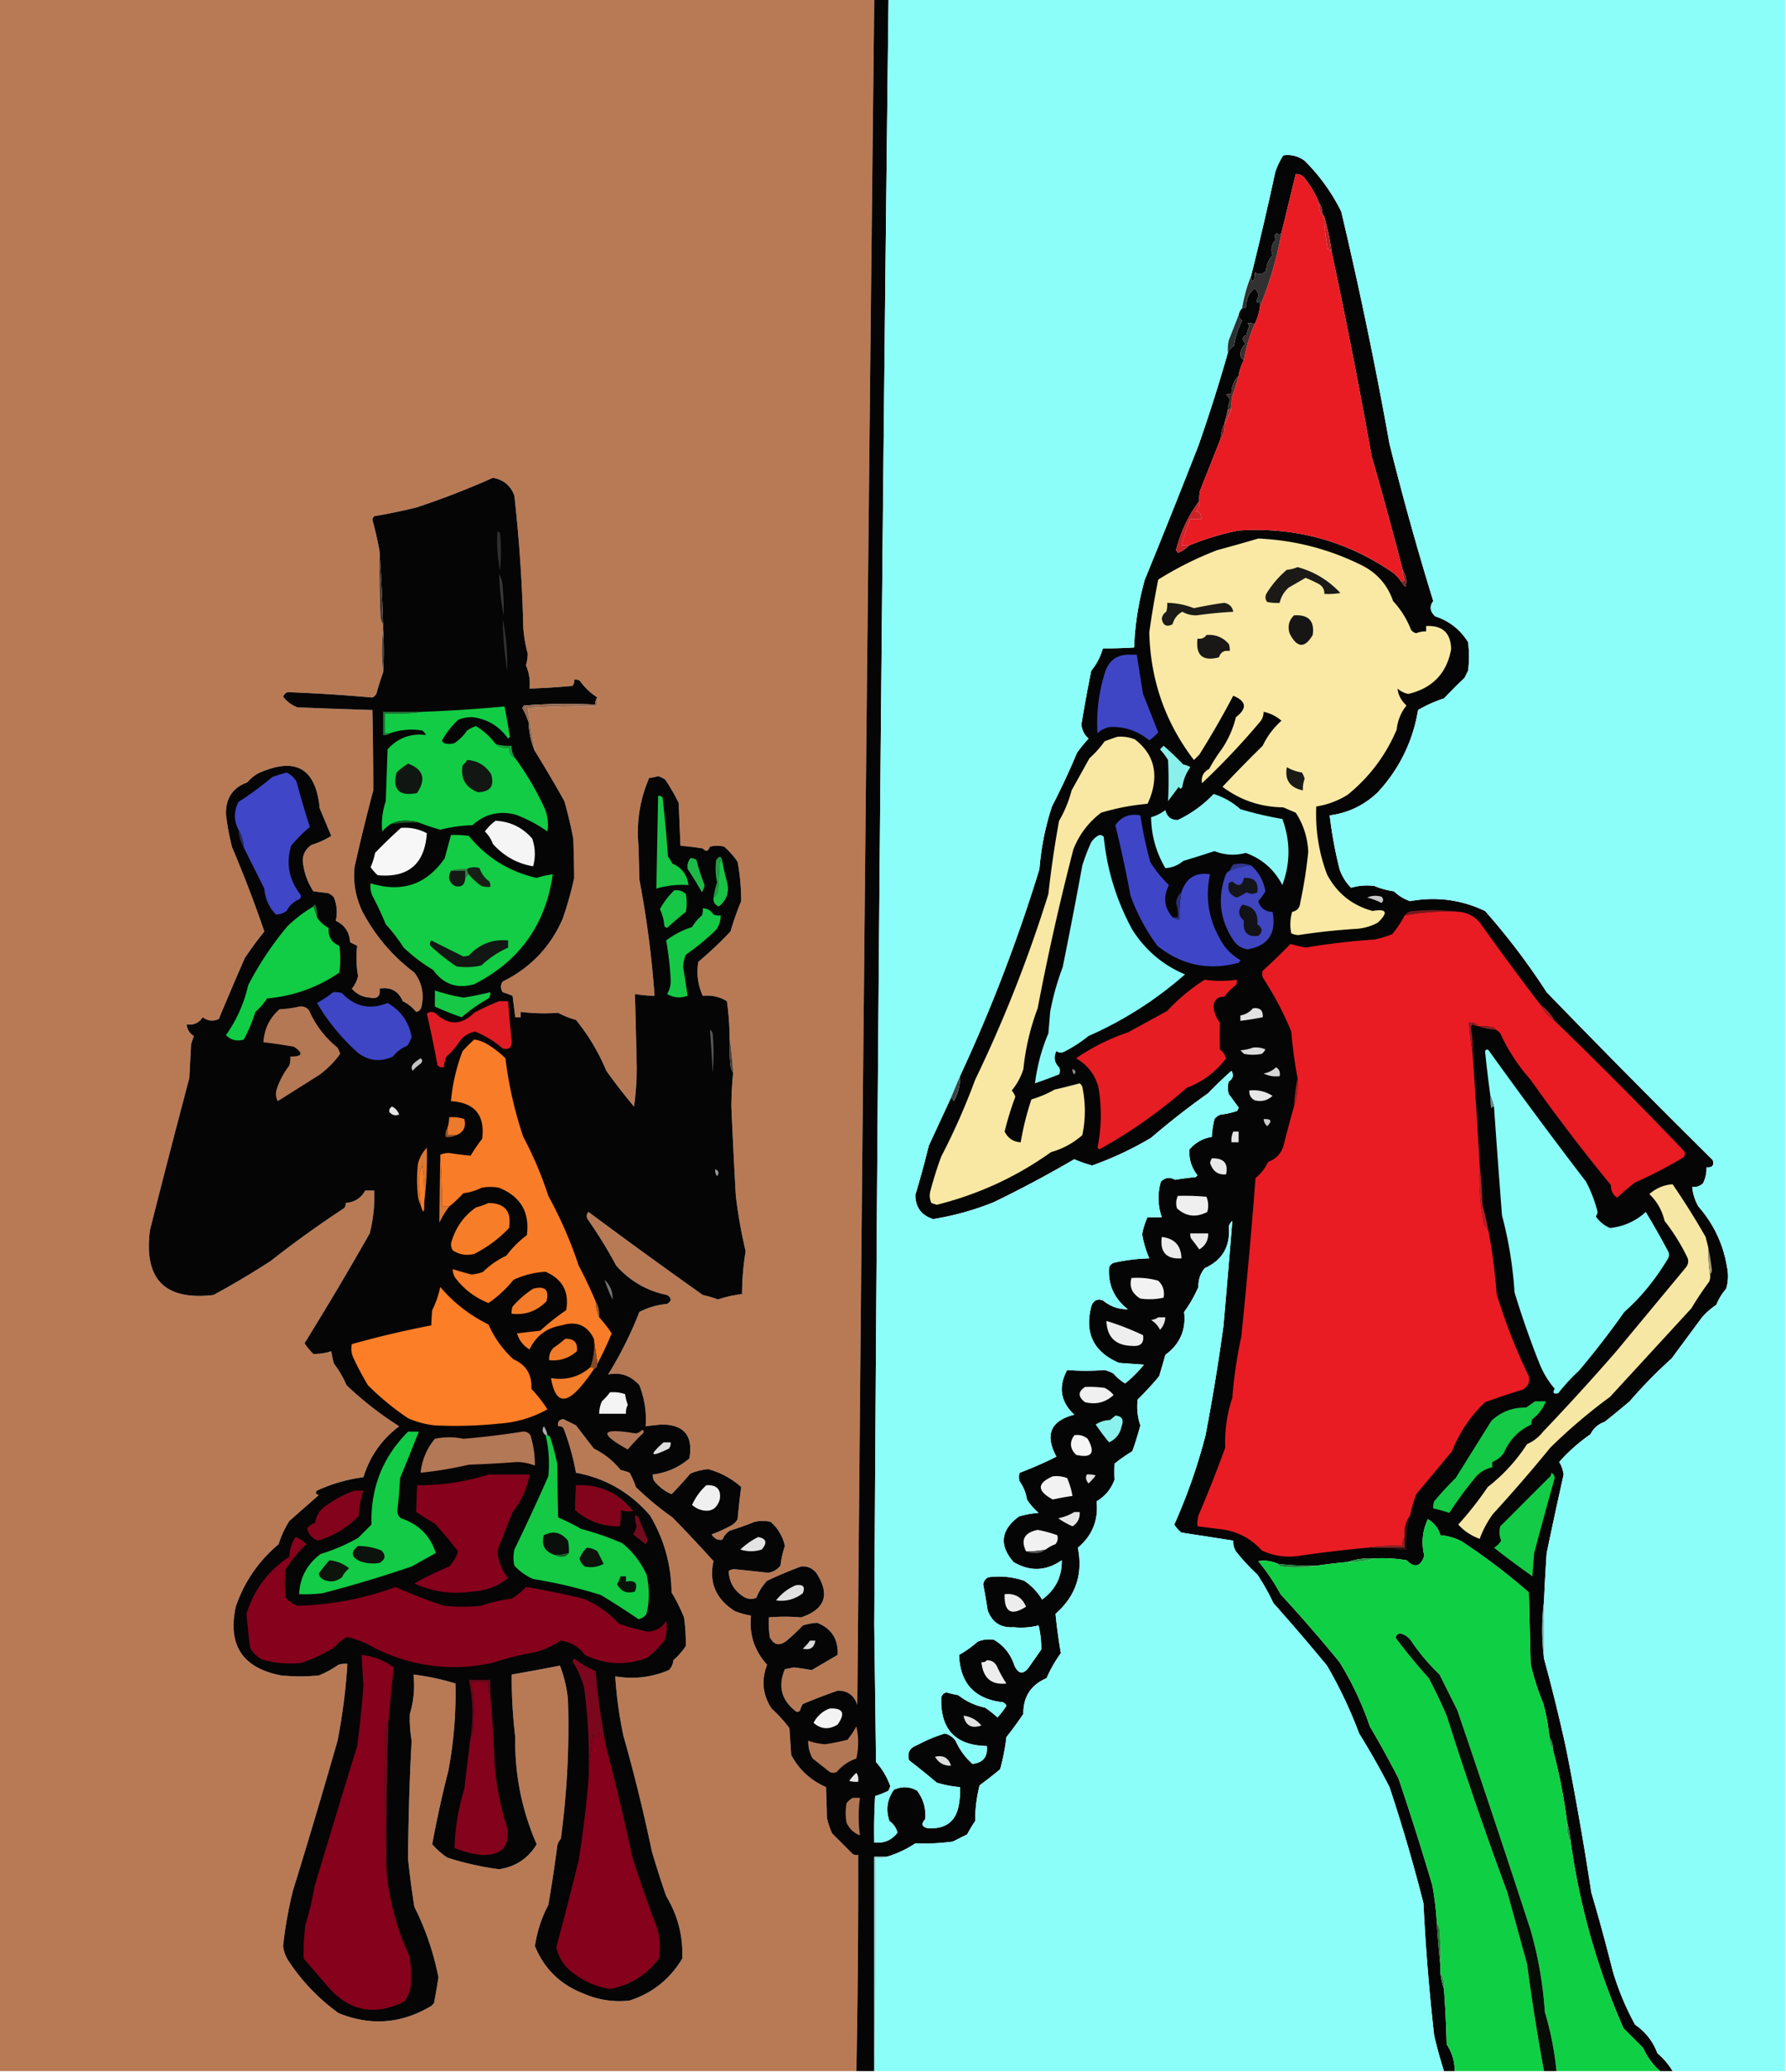
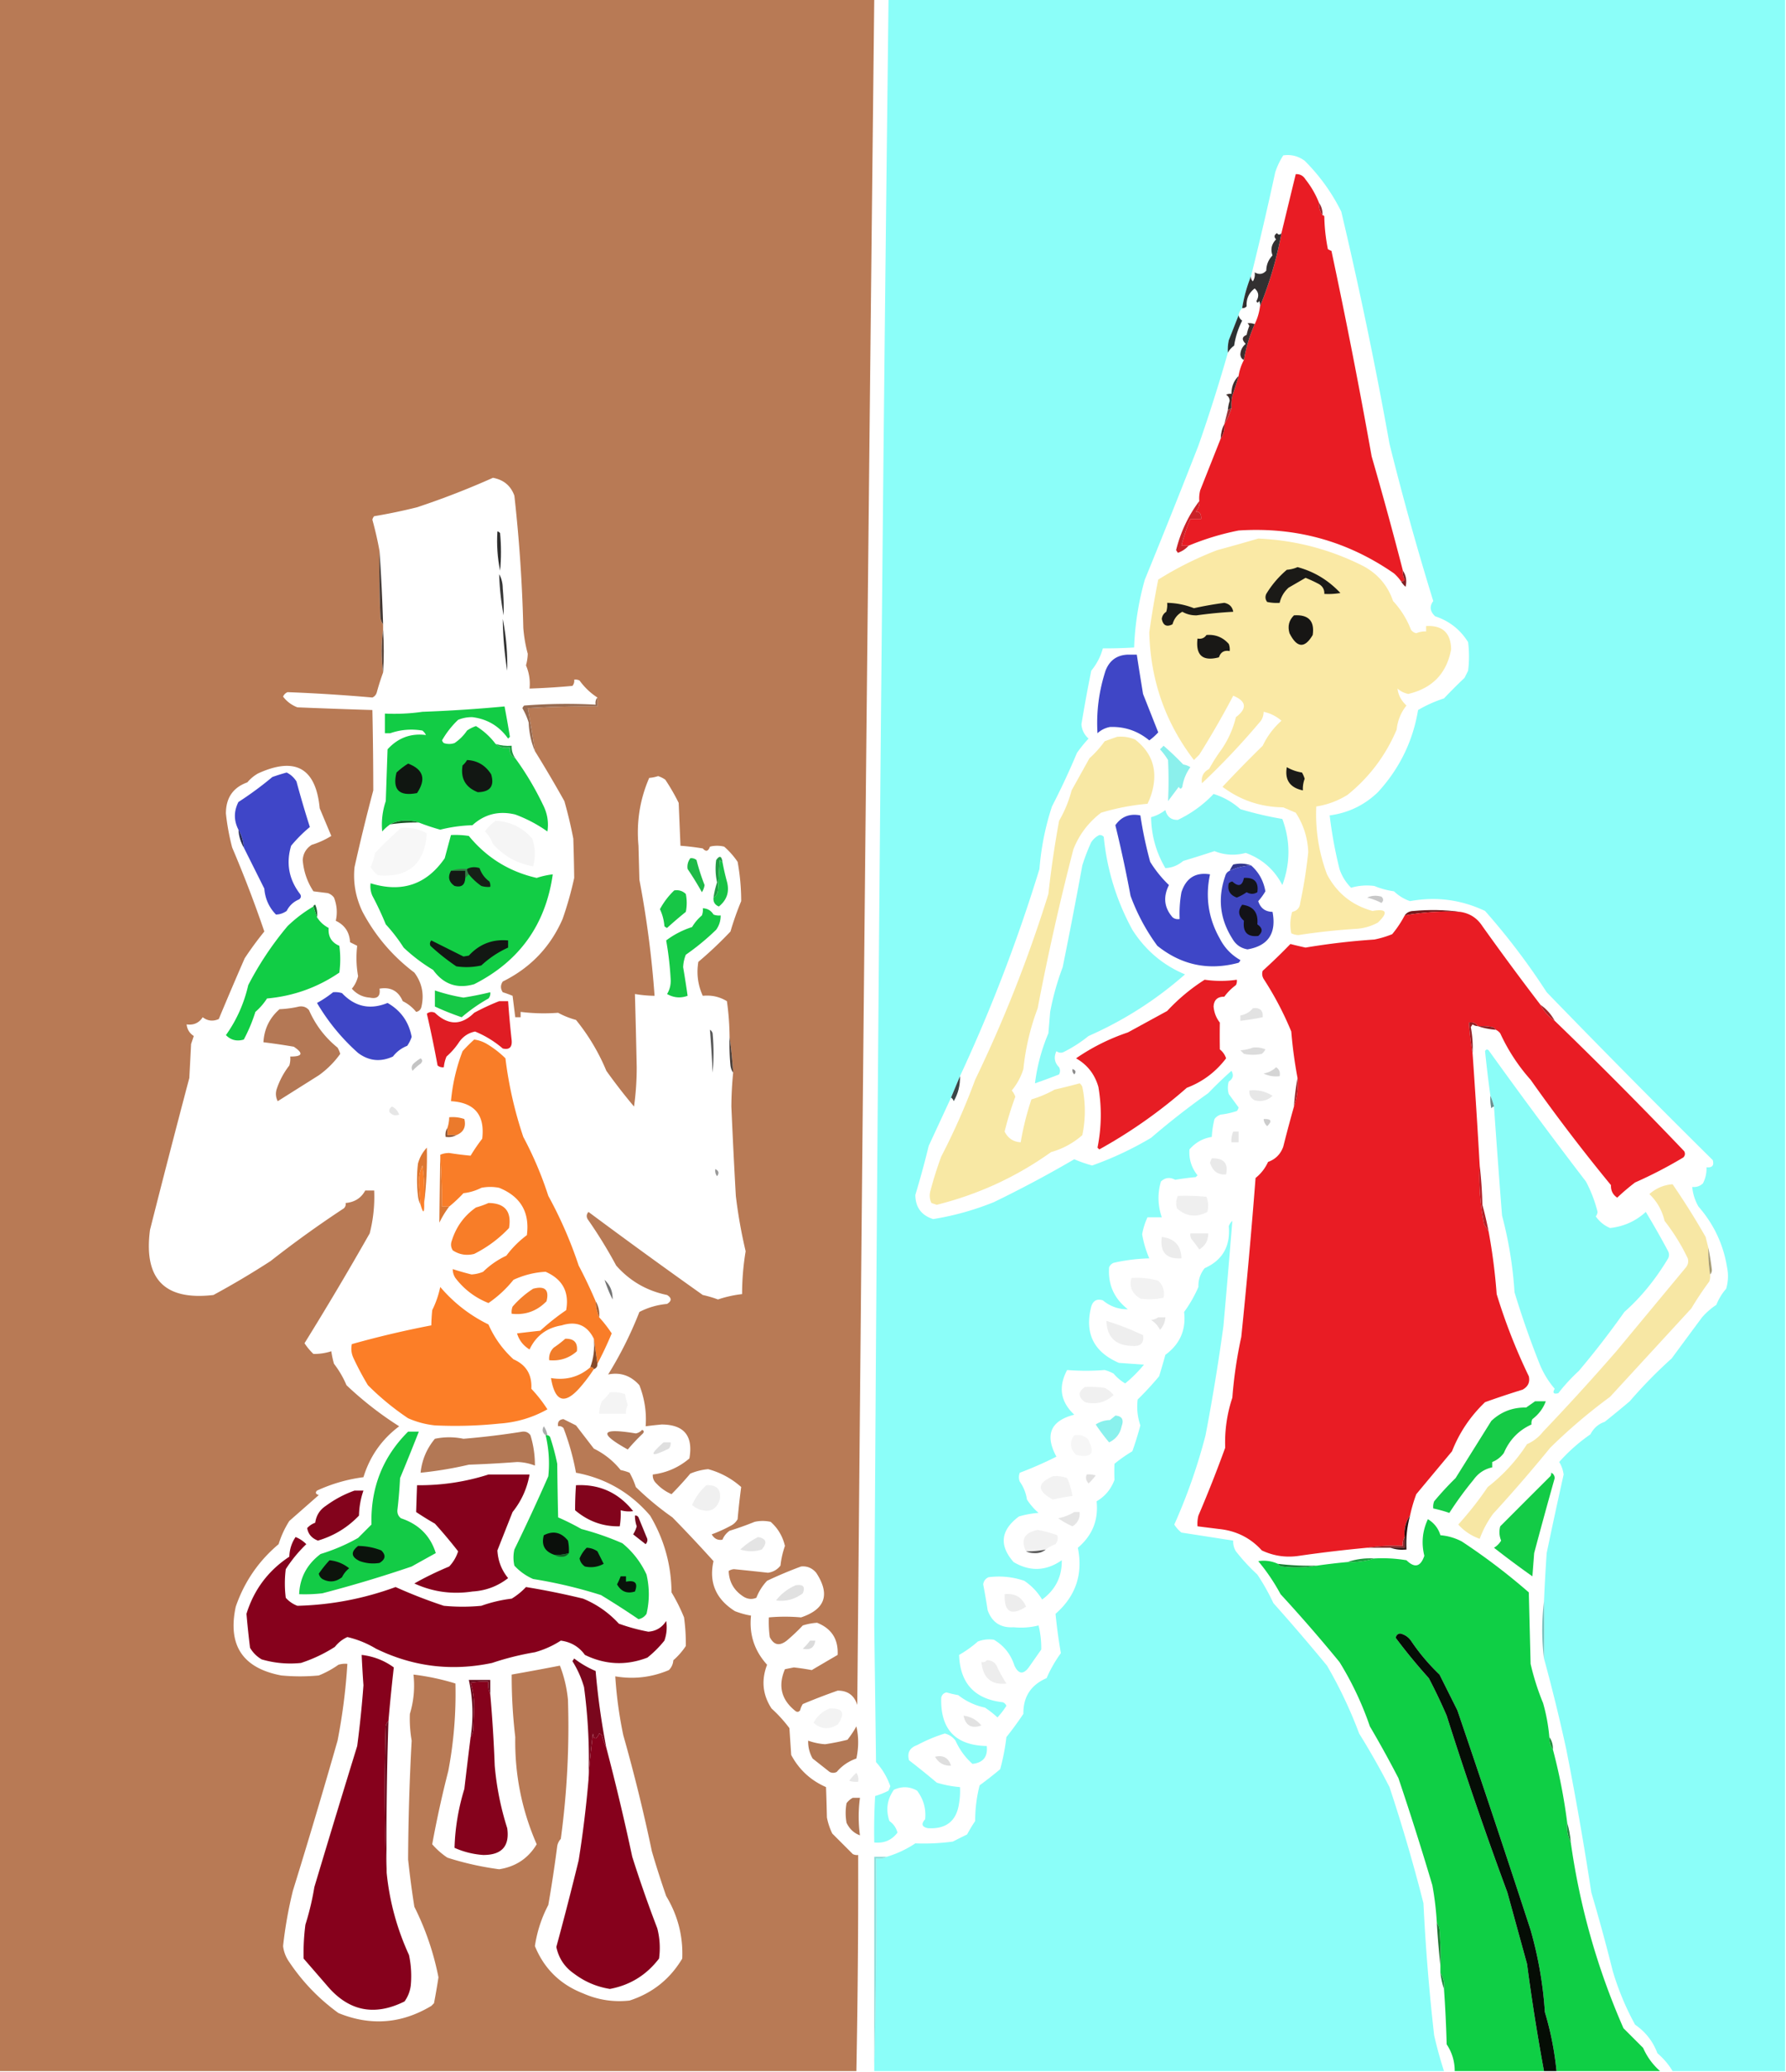
<svg xmlns="http://www.w3.org/2000/svg" width="1000" height="1160" style="shape-rendering:geometricPrecision;text-rendering:geometricPrecision;image-rendering:optimizeQuality;fill-rule:evenodd;clip-rule:evenodd">
  <path fill="#b87a55" d="M-.5-.5h490c-3.543 318.373-6.71 636.706-9.5 955-1.709-5.377-5.376-8.044-11-8a354.987 354.987 0 0 0-19.5 7.5 11.333 11.333 0 0 0-1.5 3.5c-.718.951-1.551 1.117-2.5.5-8.014-6.283-10.014-14.116-6-23.5l5-1c3.464.391 6.797.891 10 1.5 4.853-2.866 9.687-5.699 14.5-8.5.455-8.76-3.379-14.76-11.5-18a34.251 34.251 0 0 0-8 1.5 107.985 107.985 0 0 1-9 8.5c-4.088 3.184-7.255 2.518-9.5-2a60.931 60.931 0 0 1-.5-11 99.833 99.833 0 0 1 18 0c13.596-4.546 16.43-12.879 8.5-25-2.311-2.691-5.144-3.857-8.5-3.5a232.25 232.25 0 0 0-19 8 29.089 29.089 0 0 0-6 9.5c-2.337 1.012-4.67.845-7-.5-5.448-3.417-8.282-8.25-8.5-14.5a6.293 6.293 0 0 1 3-1c6.347.623 12.68 1.289 19 2 2.887-.403 5.221-1.736 7-4a48.43 48.43 0 0 1 2.5-11c-1.275-5.415-3.941-9.915-8-13.5-3-.667-6-.667-9 0a174.909 174.909 0 0 1-14 5c-1.803 1.262-3.136 2.929-4 5-2.594.449-4.594-.551-6-3a81.4 81.4 0 0 0 11-5c1.5-.833 2.667-2 3.5-3.5a407.468 407.468 0 0 1 2-18c-5.425-4.795-11.592-8.128-18.5-10a33.652 33.652 0 0 0-10 2.5 200.568 200.568 0 0 1-10.5 11.5 25.246 25.246 0 0 1-8.5-6c-1.45-1.35-2.117-3.016-2-5 7.763-.967 14.596-3.967 20.5-9 2.216-12.602-2.951-18.935-15.5-19a205.6 205.6 0 0 0-9 1c.586-7.828-.581-15.494-3.5-23-4.824-5.39-10.658-7.39-17.5-6a214.5 214.5 0 0 0 17.5-35c4.8-2.494 9.966-3.994 15.5-4.5 2.667-1.667 2.667-3.333 0-5-11.365-2.338-20.865-7.838-28.5-16.5a260.765 260.765 0 0 0-16-26c-.781-1.444-.614-2.777.5-4a3451.07 3451.07 0 0 0 64 46.5 62.068 62.068 0 0 1 8.5 2.5c4.4-1.483 8.9-2.483 13.5-3 .009-8.055.676-16.055 2-24a272.828 272.828 0 0 1-5.5-31 3761.95 3761.95 0 0 1-2.5-50c.04-6.38.373-12.713 1-19a291.104 291.104 0 0 0-2-20c-.07-6.903-.57-13.57-1.5-20-4.136-2.499-8.636-3.499-13.5-3-2.754-5.994-3.587-12.327-2.5-19a218.949 218.949 0 0 0 18-17 165.017 165.017 0 0 1 6-17 122.74 122.74 0 0 0-2-22c-2.092-3.098-4.592-5.931-7.5-8.5a16.242 16.242 0 0 0-8 0c-.932 2.651-2.265 2.985-4 1-4.336-.719-8.503-1.219-12.5-1.5l-1-24a114.405 114.405 0 0 0-7.5-13 15.69 15.69 0 0 0-4-2c-1.735.557-3.402.89-5 1-5.239 12.105-7.239 24.771-6 38l.5 19a563.026 563.026 0 0 1 8.5 65 72.032 72.032 0 0 1-11-1c.391 13.68.724 27.346 1 41a158.63 158.63 0 0 1-1.5 22 318.332 318.332 0 0 1-15.5-20 114.893 114.893 0 0 0-17-28.5 45.435 45.435 0 0 1-10-4c-7.016.539-14.016.372-21-.5v3h-3l-1.5-12a66.678 66.678 0 0 0-5.5-2c-1.333-2-1.333-4 0-6 15.482-7.647 26.649-19.313 33.5-35a196.077 196.077 0 0 0 6.5-23c-.093-7.266-.26-14.599-.5-22a248.41 248.41 0 0 0-5-21 732.119 732.119 0 0 0-16.5-28 591.359 591.359 0 0 0-4-24 513.37 513.37 0 0 1 39-1v-5c-3.842-2.459-7.175-5.626-10-9.5a4.934 4.934 0 0 0-3-.5c.17 1.322-.163 2.489-1 3.5-7.99.73-15.99 1.23-24 1.5.448-4.541-.219-8.874-2-13a26.384 26.384 0 0 0 1-6.5c-1.275-4.666-2.108-9.499-2.5-14.5a841.347 841.347 0 0 0-5-74c-2.016-5.576-6.016-8.91-12-10a455.639 455.639 0 0 1-42.5 16.5 309.47 309.47 0 0 1-24 5 3.943 3.943 0 0 0-1 2 196.195 196.195 0 0 1 4 17.5c-.167 12.338 0 24.671.5 37 .21 1.558.71 2.891 1.5 4v3c-1.02 7.838-1.02 15.838 0 24a133.877 133.877 0 0 0-3.5 11c-.368 1.41-1.201 2.41-2.5 3a963.732 963.732 0 0 0-47.5-3c-1.158.498-1.991 1.331-2.5 2.5 2.063 2.72 4.73 4.72 8 6 14 .577 28 1.077 42 1.5.321 15.006.488 30.006.5 45a1055.97 1055.97 0 0 0-10.5 43c-.861 8.636.639 16.969 4.5 25 7.161 13.492 16.827 24.826 29 34 4.229 5.659 5.562 11.993 4 19-.347 1.68-1.347 2.68-3 3a21.965 21.965 0 0 0-7.5-6c-2.452-5.727-6.785-8.061-13-7 .591 4.241-1.242 5.907-5.5 5-3.966-.276-7.299-1.943-10-5 1.632-1.882 2.799-4.216 3.5-7a57.23 57.23 0 0 1-.5-17l-4-2c-.299-5.624-2.966-9.624-8-12 .996-4.383.663-8.716-1-13a6.978 6.978 0 0 0-3.5-2.5l-8-1c-3.48-5.272-5.48-11.106-6-17.5.243-3.651 1.91-6.484 5-8.5a47.693 47.693 0 0 0 11-5 8866.744 8866.744 0 0 1-6.5-15.5c-2.141-22.519-13.641-29.019-34.5-19.5a21.53 21.53 0 0 0-6 5c-8.039 2.872-12.039 8.706-12 17.5a127.933 127.933 0 0 0 3.5 19 678.29 678.29 0 0 1 18 47 190.792 190.792 0 0 0-11 15 2117.859 2117.859 0 0 0-14.5 34c-3.225 1.441-6.225 1.107-9-1-2.113 3.221-5.113 4.555-9 4 .273 2.782 1.606 4.949 4 6.5l-1.5 4.5-1 19a7929.874 7929.874 0 0 0-22 85c-3.66 27.543 8.174 39.709 35.5 36.5a473.35 473.35 0 0 0 32-19 605.822 605.822 0 0 1 41-29.5c.886-.825 1.219-1.825 1-3 5.069-.448 8.736-2.781 11-7h5a82.124 82.124 0 0 1-2.5 24 1822.85 1822.85 0 0 1-36.5 61.5 33.491 33.491 0 0 0 5 6 31.272 31.272 0 0 0 10-1.5 52.56 52.56 0 0 0 1.5 7 53.743 53.743 0 0 1 7 12c9.164 8.68 18.997 16.347 29.5 23-9.741 7.304-16.407 16.804-20 28.5a89.513 89.513 0 0 0-26 7.5c-1.104 1.131-.771 1.965 1 2.5L162 851.5a53.53 53.53 0 0 0-6 13c-11.221 9.436-19.221 21.102-24 35-4.628 21.585 3.872 34.418 25.5 38.5 7 .667 14 .667 21 0a53.212 53.212 0 0 0 11-6 12.93 12.93 0 0 1 5-.5 329.98 329.98 0 0 1-5.5 43 3983.203 3983.203 0 0 1-25 84 235.15 235.15 0 0 0-5.5 31c.391 3.25 1.558 6.25 3.5 9 7.458 11.12 16.624 20.62 27.5 28.5 17.98 7.34 35.314 6.01 52-4l1.5-1.5a383.1 383.1 0 0 0 2.5-14.5 153.782 153.782 0 0 0-13.5-39.5 538.817 538.817 0 0 1-3.5-26.5c.111-22.15.777-44.317 2-66.5-.873-5.117-1.206-10.117-1-15 2.17-7.205 2.837-14.538 2-22 8.088.984 15.921 2.651 23.5 5a232.21 232.21 0 0 1-4 49 596.835 596.835 0 0 0-9 41c2.521 2.9 5.354 5.4 8.5 7.5 9.403 3.02 19.069 5.18 29 6.5 9.288-1.46 16.288-6.13 21-14-8.35-19.11-12.35-39.109-12-60a291.8 291.8 0 0 1-2-35 1523.178 1523.178 0 0 0 27-5c2.347 6.046 3.847 12.379 4.5 19 .843 26.12-.49 52.12-4 78-1.044 1.12-1.71 2.46-2 4a745.815 745.815 0 0 1-5 33c-3.787 7.2-6.287 14.86-7.5 23 5.155 12.65 14.155 21.49 27 26.5 8.311 3.66 16.978 5 26 4 12.775-4.14 22.608-11.97 29.5-23.5.523-12.49-2.477-24.16-9-35a543.185 543.185 0 0 1-8-25 956.037 956.037 0 0 0-16-65 228.1 228.1 0 0 1-4.5-33c10.334 1.751 20.334.584 30-3.5 1.504-1.491 2.337-3.324 2.5-5.5 2.743-2.403 5.076-5.069 7-8a107.124 107.124 0 0 0-1-16c-2.013-4.96-4.346-9.627-7-14-.139-15.416-4.139-29.749-12-43-11.048-12.894-24.881-20.894-41.5-24a139.527 139.527 0 0 0-7-25c-.825-.886-1.825-1.219-3-1-.415-2.448.585-3.781 3-4l7 3.5 10 13c5.89 2.891 10.89 6.891 15 12 1.718.346 3.385.846 5 1.5a42.805 42.805 0 0 1 3.5 8 165.693 165.693 0 0 0 20.5 17 790.986 790.986 0 0 1 23 24.5c-2.671 11.94 1.329 21.273 12 28a45.8 45.8 0 0 0 9 2.5c-1.117 10.483 1.883 19.65 9 27.5-3.335 8.674-2.501 16.841 2.5 24.5a77.742 77.742 0 0 1 10 11l1 15c4.417 8.25 10.917 14.25 19.5 18 .209 5.61.376 11.27.5 17a35.637 35.637 0 0 0 3 9c3.833 3.83 7.667 7.67 11.5 11.5.948.48 1.948.65 3 .5.093 40.39-.24 80.72-1 121H-.5V-.5Z" style="opacity:1" />
-   <path fill="#060505" d="M489.5-.5h8c-3.613 303.65-6.279 607.15-8 910.5l1 76.5c3.559 3.948 6.226 8.448 8 13.5l-1 2.5a45.699 45.699 0 0 1-7.5 3c-.5 8.66-.666 17.33-.5 26 5.429.58 9.762-1.25 13-5.5-.705-2.71-2.205-4.87-4.5-6.5-2.141-6.27-1.308-12.1 2.5-17.5 4.495-2.047 8.828-1.88 13 .5 3.584 4.81 5.084 10.14 4.5 16-2.352 2.62-1.852 4.28 1.5 5 10.275.64 16.109-4.03 17.5-14a40.9 40.9 0 0 0 .5-9 59.994 59.994 0 0 1-13-2.5 438.133 438.133 0 0 0-15.5-12.5c-1.165-4.184.335-7.017 4.5-8.5a87.524 87.524 0 0 1 15.5-6.5c2.468.604 4.468 1.938 6 4 2.33 5.132 5.497 9.465 9.5 13 5.982-.651 8.648-3.984 8-10-17.508-.344-26.008-9.344-25.5-27 .347-1.68 1.347-2.68 3-3a56.738 56.738 0 0 0 6.5 1.5c4.431 3.481 9.431 5.814 15 7a55.482 55.482 0 0 1 7 5.5 48.166 48.166 0 0 0 5-6.5c-.405-.945-1.072-1.612-2-2-15.765-1.766-23.931-10.599-24.5-26.5a62.527 62.527 0 0 0 10.5-7.5c2.942-1.124 5.942-1.458 9-1 5.636 3.313 9.469 8.146 11.5 14.5 2.256 4.759 4.923 5.093 8 1l7-10a52.444 52.444 0 0 0-1.5-13.5c-4.534 1.146-9.2 1.479-14 1-7.214.45-12.048-2.717-14.5-9.5a379.948 379.948 0 0 0-2.5-14.5c.277-1.892 1.277-3.225 3-4 6.816-.876 13.483-.21 20 2 4.133 2.788 7.466 6.288 10 10.5 7.49-5.497 11.157-12.83 11-22-8.837 6.12-17.837 6.453-27 1-8.211-9.388-7.211-17.888 3-25.5a50.382 50.382 0 0 1 11-2 34.706 34.706 0 0 1-6.5-7.5c-.557-3.675-1.89-7.008-4-10-.667-1.667-.667-3.333 0-5a208.7 208.7 0 0 0 20.5-9c-6.624-12.241-3.291-20.074 10-23.5-7.721-7.204-9.055-15.537-4-25a131.93 131.93 0 0 0 21 0 22.981 22.981 0 0 1 5 2 25.399 25.399 0 0 0 6.5 5.5 72.674 72.674 0 0 0 10.5-10.5l-14-1c-14.136-6.105-19.303-16.605-15.5-31.5 1.029-3.375 3.196-4.542 6.5-3.5 4.097 3.387 8.764 5.054 14 5-7.704-6.014-11.204-13.847-10.5-23.5.5-1.167 1.333-2 2.5-2.5 6.7-1.523 13.367-2.356 20-2.5a58.505 58.505 0 0 1-4-13.5 38.154 38.154 0 0 1 3-9.5h8c-2.277-6.643-2.444-13.31-.5-20 2.341-2.272 5.008-2.606 8-1a152.043 152.043 0 0 1 11.5-1.5l1-1c-3.396-4.28-4.896-9.113-4.5-14.5 3.355-3.87 7.521-6.203 12.5-7a52.016 52.016 0 0 1 1.5-10 6.978 6.978 0 0 1 3.5-2.5 43.073 43.073 0 0 0 9-2 3.943 3.943 0 0 0 1-2 2778.897 2778.897 0 0 0-5.5-7.5 12.494 12.494 0 0 1 0-7c2.395-1.581 2.895-3.581 1.5-6a229.592 229.592 0 0 0-13 12.5 433.674 433.674 0 0 0-32 25 186.119 186.119 0 0 1-33 15.5c-3.577-.979-6.911-2.146-10-3.5a658.59 658.59 0 0 1-45 24 156.723 156.723 0 0 1-34 9.5c-6.583-2.084-9.916-6.584-10-13.5a512.286 512.286 0 0 0 7.5-27.5 82826.79 82826.79 0 0 0 12.5-27c.722.418 1.222 1.084 1.5 2 2.492-4.28 3.659-8.947 3.5-14 17.43-37.423 32.263-76.089 44.5-116a149.318 149.318 0 0 1 7-35 414.391 414.391 0 0 0 14-30 74.335 74.335 0 0 1 6.5-8c-2.398-2.13-3.732-4.797-4-8a883.603 883.603 0 0 1 5.5-30 33.666 33.666 0 0 0 6.5-12.5c5.916.018 11.749-.148 17.5-.5a161.33 161.33 0 0 1 6-38 5005.518 5005.518 0 0 0 30-75 930.448 930.448 0 0 0 16.5-52c.783-1.576 1.95-2.909 3.5-4 .763-4.954 2.263-9.62 4.5-14-1.112-.765-1.779-1.765-2-3 .233-1.562.9-2.895 2-4 .996.086 1.829-.248 2.5-1-.26-4.208 1.24-7.541 4.5-10 2.253 1.95 2.586 4.284 1 7 .346 1.196.846 1.196 1.5 0 .483.948.649 1.948.5 3-.475 3.584-1.475 6.917-3 10-1.347-.528-2.681-.695-4-.5.457.414.791.914 1 1.5a28.043 28.043 0 0 0-1.5 5c-2.664 1.034-2.831 2.7-.5 5-1.902 1.563-2.902 3.563-3 6 .14 1.53.807 2.53 2 3a27.958 27.958 0 0 0-3 9c-2.66 2.613-3.993 5.946-4 10a4.934 4.934 0 0 0-3 .5c1.304.804 1.971 1.971 2 3.5a20.222 20.222 0 0 0-1 5l-2 8c-1.268 2.405-1.935 5.072-2 8a39001.15 39001.15 0 0 1-11.5 29 18.453 18.453 0 0 0-.5 6c-6.131 8.181-10.464 17.347-13 27.5l1 1.5c2.411-.861 4.411-2.194 6-4a146.976 146.976 0 0 1 28-8.5c31.899-2.111 60.899 5.889 87 24a25.14 25.14 0 0 1 4 4.5 10.515 10.515 0 0 0 2.5 3c.781-3.317.281-6.317-1.5-9a2299.084 2299.084 0 0 0-17.5-64 3470.329 3470.329 0 0 0-22.5-115c-.843-6.557-2.177-12.89-4-19 0-.667-.333-1-1-1 .09-2.652-.576-4.985-2-7a50.755 50.755 0 0 0-7.5-13c-1.264-2.107-3.097-3.107-5.5-3a23727.839 23727.839 0 0 0-8 33c-.897 1.098-1.73 1.098-2.5 0-1.617 1.036-1.784 2.203-.5 3.5-2.558 2.654-3.225 5.654-2 9-2.274 2.344-3.441 5.178-3.5 8.5-1.808 2.058-3.975 2.392-6.5 1 .285 1.788-.048 3.455-1 5-.886-.825-1.219-1.825-1-3a1823.67 1823.67 0 0 0 13.5-58 41.503 41.503 0 0 1 4.5-9.5c4.376-.648 8.376.352 12 3 8.442 8.427 15.275 17.927 20.5 28.5a2417.651 2417.651 0 0 1 27 130 1622.955 1622.955 0 0 0 24.5 88c-2.202 2.895-1.869 5.728 1 8.5 7.964 2.64 14.13 7.474 18.5 14.5a64.218 64.218 0 0 1 0 16l-2 4a295.521 295.521 0 0 0-11.5 11.5 73.385 73.385 0 0 0-14.5 6.5c-2.927 17.521-10.427 32.854-22.5 46-7.563 7.281-16.563 11.615-27 13a239.19 239.19 0 0 0 5.5 30 26.592 26.592 0 0 0 6.5 10.5c4.133-1.219 8.466-1.552 13-1a44.774 44.774 0 0 0 11 3c2.675 2.538 5.675 4.371 9 5.5 14.627-2.671 28.627-.838 42 5.5a379.905 379.905 0 0 1 34.5 45.5 6208.354 6208.354 0 0 0 93 94c.847 2.99-.32 4.324-3.5 4a18.346 18.346 0 0 1-2 9c-1.673 1.586-3.673 2.253-6 2 .346 3.877 1.512 7.543 3.5 11 8.599 9.861 13.932 21.195 16 34 .827 4.041.66 8.041-.5 12-2.321 2.63-4.154 5.63-5.5 9a39.806 39.806 0 0 0-8 7 8831.767 8831.767 0 0 0-17 23 267.186 267.186 0 0 0-23.5 24 605.983 605.983 0 0 1-14 11.5c-3.552 1.212-6.218 3.545-8 7-6.504 4.51-12.338 9.677-17.5 15.5 1.257 1.927 2.09 4.261 2.5 7a3051.186 3051.186 0 0 0-9.5 44 965.335 965.335 0 0 0-1.5 27c-1.318 10.765-1.318 21.431 0 32a991.23 991.23 0 0 1 12.5 51c5.248 26.56 9.914 53.23 14 80 4.311 14.58 8.311 29.25 12 44a152.315 152.315 0 0 0 12.5 30c5.846 4.03 10.012 9.36 12.5 16 3.442 2.93 6.275 6.27 8.5 10h-7c-4.108-3.61-7.275-7.95-9.5-13-3.667-3.67-7.333-7.33-11-11-14.61-33.33-24.444-68-29.5-104-.308-3.86-.975-7.53-2-11-1.78-13.99-4.447-27.652-8-41 .09-2.652-.576-4.985-2-7a101.767 101.767 0 0 0-3.5-19 140.607 140.607 0 0 1-7-22l-1-40a350.096 350.096 0 0 0-37.5-28.5 30.84 30.84 0 0 0-12-3.5c-1.13-3.813-3.463-6.813-7-9-3.083 6.564-3.749 13.398-2 20.5-2.083 6.188-5.416 7.021-10 2.5a81.883 81.883 0 0 0-18-1c-5.266-.311-10.266.355-15 2a331.824 331.824 0 0 0-17 2 144.464 144.464 0 0 1-22-1c-3.511-1.585-7.178-2.085-11-1.5a110.363 110.363 0 0 1 12.5 18.5 868.719 868.719 0 0 1 33 38 177.352 177.352 0 0 1 17 36 610.588 610.588 0 0 1 16 29c6.712 19.9 13.045 39.9 19 60a169.901 169.901 0 0 1 2.5 21c.495 8.16 1.162 16.16 2 24v4c.358 3.19 1.025 6.19 2 9a683.433 683.433 0 0 1 1.5 31c3.021 4.56 4.521 9.56 4.5 15h-6a243.647 243.647 0 0 1-5.5-20 1155.17 1155.17 0 0 1-6-74 944.712 944.712 0 0 0-19-65 417.24 417.24 0 0 0-17-30 247.9 247.9 0 0 0-18-38 1175.51 1175.51 0 0 0-30-35 123.327 123.327 0 0 0-9-16 110.18 110.18 0 0 1-12-13 10.098 10.098 0 0 1-1.5-6c-9.652-1.499-19.319-2.999-29-4.5a17.303 17.303 0 0 1-4-4.5 315.367 315.367 0 0 0 17.5-50 1162.076 1162.076 0 0 0 10-61 6760.99 6760.99 0 0 0 5-59 7.293 7.293 0 0 0-2 3c1.007 11.168-3.493 19.001-13.5 23.5-2.441 3.011-3.607 6.511-3.5 10.5a71.874 71.874 0 0 1-8 14c1.163 10.01-2.337 18.01-10.5 24a388.243 388.243 0 0 1-3.5 12 173.953 173.953 0 0 1-12 13c-.612 4.939-.112 9.773 1.5 14.5a181.537 181.537 0 0 1-4.5 14.5 82.262 82.262 0 0 0-10 7 105.516 105.516 0 0 0 0 9c-1.936 5.229-5.269 9.229-10 12 1.11 10.498-2.39 19.165-10.5 26 2.985 14.781-1.182 27.114-12.5 37a290.499 290.499 0 0 0 3 22 72.85 72.85 0 0 0-8 14c-8.793 3.789-13.126 10.455-13 20a190.297 190.297 0 0 1-9.5 13 120.465 120.465 0 0 1-3.5 18 235.332 235.332 0 0 1-11.5 9 81.041 81.041 0 0 0-2.5 20 85.51 85.51 0 0 0-4.5 7.5c-2.647 1.3-5.314 2.63-8 4a120.5 120.5 0 0 1-21 1 58.497 58.497 0 0 1-16 7.5h-7v120h-10c.76-40.28 1.093-80.61 1-121a4.949 4.949 0 0 1-3-.5c-3.833-3.83-7.667-7.67-11.5-11.5a35.637 35.637 0 0 1-3-9c-.124-5.73-.291-11.39-.5-17-8.583-3.75-15.083-9.75-19.5-18l-1-15a77.742 77.742 0 0 0-10-11c-5.001-7.659-5.835-15.826-2.5-24.5-7.117-7.85-10.117-17.017-9-27.5a45.8 45.8 0 0 1-9-2.5c-10.671-6.727-14.671-16.06-12-28a790.986 790.986 0 0 0-23-24.5 165.693 165.693 0 0 1-20.5-17 42.805 42.805 0 0 0-3.5-8 28.043 28.043 0 0 0-5-1.5c-4.11-5.109-9.11-9.109-15-12l-10-13-7-3.5c-2.415.219-3.415 1.552-3 4 1.175-.219 2.175.114 3 1a139.527 139.527 0 0 1 7 25c16.619 3.106 30.452 11.106 41.5 24 7.861 13.251 11.861 27.584 12 43 2.654 4.373 4.987 9.04 7 14a107.124 107.124 0 0 1 1 16c-1.924 2.931-4.257 5.597-7 8-.163 2.176-.996 4.009-2.5 5.5-9.666 4.084-19.666 5.251-30 3.5a228.1 228.1 0 0 0 4.5 33 956.037 956.037 0 0 1 16 65 543.185 543.185 0 0 0 8 25c6.523 10.84 9.523 22.51 9 35-6.892 11.53-16.725 19.36-29.5 23.5-9.022 1-17.689-.34-26-4-12.845-5.01-21.845-13.85-27-26.5 1.213-8.14 3.713-15.8 7.5-23a745.815 745.815 0 0 0 5-33c.29-1.54.956-2.88 2-4a467.223 467.223 0 0 0 4-78c-.653-6.621-2.153-12.954-4.5-19a1523.178 1523.178 0 0 1-27 5 291.8 291.8 0 0 0 2 35c-.35 20.891 3.65 40.89 12 60-4.712 7.87-11.712 12.54-21 14-9.931-1.32-19.597-3.48-29-6.5a42.457 42.457 0 0 1-8.5-7.5 596.835 596.835 0 0 1 9-41 232.21 232.21 0 0 0 4-49c-7.579-2.349-15.412-4.016-23.5-5 .837 7.462.17 14.795-2 22-.206 4.883.127 9.883 1 15a1328.807 1328.807 0 0 0-2 66.5c.948 8.86 2.114 17.7 3.5 26.5a153.782 153.782 0 0 1 13.5 39.5 383.1 383.1 0 0 1-2.5 14.5l-1.5 1.5c-16.686 10.01-34.02 11.34-52 4-10.876-7.88-20.042-17.38-27.5-28.5-1.942-2.75-3.109-5.75-3.5-9a235.15 235.15 0 0 1 5.5-31 3983.203 3983.203 0 0 0 25-84 329.98 329.98 0 0 0 5.5-43 12.93 12.93 0 0 0-5 .5 53.212 53.212 0 0 1-11 6c-7 .667-14 .667-21 0-21.628-4.082-30.128-16.915-25.5-38.5 4.779-13.898 12.779-25.564 24-35a53.53 53.53 0 0 1 6-13l16.5-14.5c-1.771-.535-2.104-1.369-1-2.5a89.513 89.513 0 0 1 26-7.5c3.593-11.696 10.259-21.196 20-28.5-10.503-6.653-20.336-14.32-29.5-23a53.743 53.743 0 0 0-7-12 52.56 52.56 0 0 1-1.5-7 31.272 31.272 0 0 1-10 1.5 33.491 33.491 0 0 1-5-6 1822.85 1822.85 0 0 0 36.5-61.5 82.124 82.124 0 0 0 2.5-24h-5c-2.264 4.219-5.931 6.552-11 7 .219 1.175-.114 2.175-1 3a605.822 605.822 0 0 0-41 29.5 473.35 473.35 0 0 1-32 19c-27.326 3.209-39.16-8.957-35.5-36.5a7929.874 7929.874 0 0 1 22-85l1-19 1.5-4.5c-2.394-1.551-3.727-3.718-4-6.5 3.887.555 6.887-.779 9-4 2.775 2.107 5.775 2.441 9 1a2117.859 2117.859 0 0 1 14.5-34 190.792 190.792 0 0 1 11-15 678.29 678.29 0 0 0-18-47 127.933 127.933 0 0 1-3.5-19c-.039-8.794 3.961-14.628 12-17.5a21.53 21.53 0 0 1 6-5c20.859-9.519 32.359-3.019 34.5 19.5a8866.744 8866.744 0 0 0 6.5 15.5 47.693 47.693 0 0 1-11 5c-3.09 2.016-4.757 4.849-5 8.5.52 6.394 2.52 12.228 6 17.5l8 1a6.978 6.978 0 0 1 3.5 2.5c1.663 4.284 1.996 8.617 1 13 5.034 2.376 7.701 6.376 8 12l4 2a57.23 57.23 0 0 0 .5 17c-.701 2.784-1.868 5.118-3.5 7 2.701 3.057 6.034 4.724 10 5 4.258.907 6.091-.759 5.5-5 6.215-1.061 10.548 1.273 13 7a21.965 21.965 0 0 1 7.5 6c1.653-.32 2.653-1.32 3-3 1.562-7.007.229-13.341-4-19-12.173-9.174-21.839-20.508-29-34-3.861-8.031-5.361-16.364-4.5-25a1055.97 1055.97 0 0 1 10.5-43 2185.872 2185.872 0 0 0-.5-45c-14-.423-28-.923-42-1.5-3.27-1.28-5.937-3.28-8-6 .509-1.169 1.342-2.002 2.5-2.5a963.732 963.732 0 0 1 47.5 3c1.299-.59 2.132-1.59 2.5-3a133.877 133.877 0 0 1 3.5-11c.502-7.82.502-15.82 0-24v-3a1126.32 1126.32 0 0 0-2-41 196.195 196.195 0 0 0-4-17.5 3.943 3.943 0 0 1 1-2 309.47 309.47 0 0 0 24-5 455.639 455.639 0 0 0 42.5-16.5c5.984 1.09 9.984 4.424 12 10a841.347 841.347 0 0 1 5 74c.392 5.001 1.225 9.834 2.5 14.5a26.384 26.384 0 0 1-1 6.5c1.781 4.126 2.448 8.459 2 13 8.01-.27 16.01-.77 24-1.5.837-1.011 1.17-2.178 1-3.5a4.934 4.934 0 0 1 3 .5c2.825 3.874 6.158 7.041 10 9.5-.934 1.068-1.268 2.401-1 4a303.328 303.328 0 0 0-40 .5 3.647 3.647 0 0 0-1 1.5 37.714 37.714 0 0 1 3.5 8c.231 5.668 1.398 11.001 3.5 16a732.119 732.119 0 0 1 16.5 28 248.41 248.41 0 0 1 5 21c.24 7.401.407 14.734.5 22a196.077 196.077 0 0 1-6.5 23c-6.851 15.687-18.018 27.353-33.5 35-1.333 2-1.333 4 0 6a66.678 66.678 0 0 1 5.5 2l1.5 12h3v-3a104.478 104.478 0 0 0 21 .5 45.435 45.435 0 0 0 10 4 114.893 114.893 0 0 1 17 28.5 318.332 318.332 0 0 0 15.5 20 158.63 158.63 0 0 0 1.5-22c-.276-13.654-.609-27.32-1-41 3.635.614 7.302.948 11 1a563.026 563.026 0 0 0-8.5-65l-.5-19c-1.239-13.229.761-25.895 6-38 1.598-.11 3.265-.443 5-1a15.69 15.69 0 0 1 4 2 114.405 114.405 0 0 1 7.5 13l1 24c3.997.281 8.164.781 12.5 1.5 1.735 1.985 3.068 1.651 4-1a16.242 16.242 0 0 1 8 0c2.908 2.569 5.408 5.402 7.5 8.5a122.74 122.74 0 0 1 2 22 165.017 165.017 0 0 0-6 17 218.949 218.949 0 0 1-18 17c-1.087 6.673-.254 13.006 2.5 19 4.864-.499 9.364.501 13.5 3 .93 6.43 1.43 13.097 1.5 20-.166 5.344.001 10.677.5 16 .21 1.558.71 2.891 1.5 4-.627 6.287-.96 12.62-1 19a3761.95 3761.95 0 0 0 2.5 50 272.828 272.828 0 0 0 5.5 31 146.757 146.757 0 0 0-2 24c-4.6.517-9.1 1.517-13.5 3a62.068 62.068 0 0 0-8.5-2.5 3451.07 3451.07 0 0 1-64-46.5c-1.114 1.223-1.281 2.556-.5 4a260.765 260.765 0 0 1 16 26c7.635 8.662 17.135 14.162 28.5 16.5 2.667 1.667 2.667 3.333 0 5-5.534.506-10.7 2.006-15.5 4.5a214.5 214.5 0 0 1-17.5 35c6.842-1.39 12.676.61 17.5 6 2.919 7.506 4.086 15.172 3.5 23a205.6 205.6 0 0 1 9-1c12.549.065 17.716 6.398 15.5 19-5.904 5.033-12.737 8.033-20.5 9-.117 1.984.55 3.65 2 5a25.246 25.246 0 0 0 8.5 6 200.568 200.568 0 0 0 10.5-11.5 33.652 33.652 0 0 1 10-2.5c6.908 1.872 13.075 5.205 18.5 10a407.468 407.468 0 0 0-2 18c-.833 1.5-2 2.667-3.5 3.5a81.4 81.4 0 0 1-11 5c1.406 2.449 3.406 3.449 6 3 .864-2.071 2.197-3.738 4-5a174.909 174.909 0 0 0 14-5c3-.667 6-.667 9 0 4.059 3.585 6.725 8.085 8 13.5a48.43 48.43 0 0 0-2.5 11c-1.779 2.264-4.113 3.597-7 4-6.32-.711-12.653-1.377-19-2a6.293 6.293 0 0 0-3 1c.218 6.25 3.052 11.083 8.5 14.5 2.33 1.345 4.663 1.512 7 .5a29.089 29.089 0 0 1 6-9.5 232.25 232.25 0 0 1 19-8c3.356-.357 6.189.809 8.5 3.5 7.93 12.121 5.096 20.454-8.5 25a99.833 99.833 0 0 0-18 0 60.931 60.931 0 0 0 .5 11c2.245 4.518 5.412 5.184 9.5 2a107.985 107.985 0 0 0 9-8.5 34.251 34.251 0 0 1 8-1.5c8.121 3.24 11.955 9.24 11.5 18a2626.918 2626.918 0 0 0-14.5 8.5 134.036 134.036 0 0 0-10-1.5l-5 1c-4.014 9.384-2.014 17.217 6 23.5.949.617 1.782.451 2.5-.5a11.333 11.333 0 0 1 1.5-3.5 354.987 354.987 0 0 1 19.5-7.5c5.624-.044 9.291 2.623 11 8 2.79-318.294 5.957-636.627 9.5-955Z" style="opacity:1" />
  <path fill="#8bfef9" d="M497.5-.5h502v1160h-63c-2.225-3.73-5.058-7.07-8.5-10-2.488-6.64-6.654-11.97-12.5-16a152.315 152.315 0 0 1-12.5-30 1075.368 1075.368 0 0 0-12-44 1862.228 1862.228 0 0 0-14-80 991.23 991.23 0 0 0-12.5-51 2797.46 2797.46 0 0 0 0-32c.366-8.864.866-17.864 1.5-27 3.061-14.7 6.227-29.367 9.5-44-.41-2.739-1.243-5.073-2.5-7 5.162-5.823 10.996-10.99 17.5-15.5 1.782-3.455 4.448-5.788 8-7a605.983 605.983 0 0 0 14-11.5 267.186 267.186 0 0 1 23.5-24 8831.767 8831.767 0 0 1 17-23 39.806 39.806 0 0 1 8-7c1.346-3.37 3.179-6.37 5.5-9a24.551 24.551 0 0 0 .5-12c-2.068-12.805-7.401-24.139-16-34-1.988-3.457-3.154-7.123-3.5-11 2.327.253 4.327-.414 6-2a18.346 18.346 0 0 0 2-9c3.18.324 4.347-1.01 3.5-4a6208.354 6208.354 0 0 1-93-94 379.905 379.905 0 0 0-34.5-45.5c-13.373-6.338-27.373-8.171-42-5.5-3.325-1.129-6.325-2.962-9-5.5a44.774 44.774 0 0 1-11-3c-4.534-.552-8.867-.219-13 1a26.592 26.592 0 0 1-6.5-10.5 239.19 239.19 0 0 1-5.5-30c10.437-1.385 19.437-5.719 27-13 12.073-13.146 19.573-28.479 22.5-46a73.385 73.385 0 0 1 14.5-6.5 295.521 295.521 0 0 1 11.5-11.5l2-4a64.218 64.218 0 0 0 0-16c-4.37-7.026-10.536-11.86-18.5-14.5-2.869-2.772-3.202-5.605-1-8.5a1622.955 1622.955 0 0 1-24.5-88 2417.651 2417.651 0 0 0-27-130c-5.225-10.573-12.058-20.073-20.5-28.5-3.624-2.648-7.624-3.648-12-3a41.503 41.503 0 0 0-4.5 9.5 1823.67 1823.67 0 0 1-13.5 58c-2.293 5.652-3.96 11.652-5 18-1.1 1.105-1.767 2.438-2 4a1979.637 1979.637 0 0 0-5.5 14 24.935 24.935 0 0 0-.5 7 930.448 930.448 0 0 1-16.5 52 5005.518 5005.518 0 0 1-30 75 161.33 161.33 0 0 0-6 38c-5.751.352-11.584.518-17.5.5a33.666 33.666 0 0 1-6.5 12.5 883.603 883.603 0 0 0-5.5 30c.268 3.203 1.602 5.87 4 8a74.335 74.335 0 0 0-6.5 8 414.391 414.391 0 0 1-14 30 149.318 149.318 0 0 0-7 35c-12.237 39.911-27.07 78.577-44.5 116a3814.085 3814.085 0 0 1-5 12 82826.79 82826.79 0 0 1-12.5 27 512.286 512.286 0 0 1-7.5 27.5c.084 6.916 3.417 11.416 10 13.5a156.723 156.723 0 0 0 34-9.5 658.59 658.59 0 0 0 45-24c3.089 1.354 6.423 2.521 10 3.5a186.119 186.119 0 0 0 33-15.5 433.674 433.674 0 0 1 32-25 229.592 229.592 0 0 1 13-12.5c1.395 2.419.895 4.419-1.5 6a12.494 12.494 0 0 0 0 7c1.848 2.511 3.681 5.011 5.5 7.5a3.943 3.943 0 0 1-1 2 43.073 43.073 0 0 1-9 2 6.978 6.978 0 0 0-3.5 2.5 52.016 52.016 0 0 0-1.5 10c-4.979.797-9.145 3.13-12.5 7-.396 5.387 1.104 10.22 4.5 14.5l-1 1c-3.854.354-7.688.854-11.5 1.5-2.992-1.606-5.659-1.272-8 1-1.944 6.69-1.777 13.357.5 20h-8a38.154 38.154 0 0 0-3 9.5 58.505 58.505 0 0 0 4 13.5c-6.633.144-13.3.977-20 2.5-1.167.5-2 1.333-2.5 2.5-.704 9.653 2.796 17.486 10.5 23.5-5.236.054-9.903-1.613-14-5-3.304-1.042-5.471.125-6.5 3.5-3.803 14.895 1.364 25.395 15.5 31.5l14 1a72.674 72.674 0 0 1-10.5 10.5 25.399 25.399 0 0 1-6.5-5.5 22.981 22.981 0 0 0-5-2 131.93 131.93 0 0 1-21 0c-5.055 9.463-3.721 17.796 4 25-13.291 3.426-16.624 11.259-10 23.5a208.7 208.7 0 0 1-20.5 9c-.667 1.667-.667 3.333 0 5 2.11 2.992 3.443 6.325 4 10a34.706 34.706 0 0 0 6.5 7.5c-3.75.26-7.416.927-11 2-10.211 7.612-11.211 16.112-3 25.5 9.163 5.453 18.163 5.12 27-1 .157 9.17-3.51 16.503-11 22-2.534-4.212-5.867-7.712-10-10.5-6.517-2.21-13.184-2.876-20-2-1.723.775-2.723 2.108-3 4a379.948 379.948 0 0 1 2.5 14.5c2.452 6.783 7.286 9.95 14.5 9.5 4.8.479 9.466.146 14-1a52.444 52.444 0 0 1 1.5 13.5l-7 10c-3.077 4.093-5.744 3.759-8-1-2.031-6.354-5.864-11.187-11.5-14.5-3.058-.458-6.058-.124-9 1a62.527 62.527 0 0 1-10.5 7.5c.569 15.901 8.735 24.734 24.5 26.5.928.388 1.595 1.055 2 2a48.166 48.166 0 0 1-5 6.5 55.482 55.482 0 0 0-7-5.5c-5.569-1.186-10.569-3.519-15-7a56.738 56.738 0 0 1-6.5-1.5c-1.653.32-2.653 1.32-3 3-.508 17.656 7.992 26.656 25.5 27 .648 6.016-2.018 9.349-8 10-4.003-3.535-7.17-7.868-9.5-13-1.532-2.062-3.532-3.396-6-4a87.524 87.524 0 0 0-15.5 6.5c-4.165 1.483-5.665 4.316-4.5 8.5a438.133 438.133 0 0 1 15.5 12.5 59.994 59.994 0 0 0 13 2.5 40.9 40.9 0 0 1-.5 9c-1.391 9.97-7.225 14.64-17.5 14-3.352-.72-3.852-2.38-1.5-5 .584-5.86-.916-11.19-4.5-16-4.172-2.38-8.505-2.547-13-.5-3.808 5.4-4.641 11.23-2.5 17.5 2.295 1.63 3.795 3.79 4.5 6.5-3.238 4.25-7.571 6.08-13 5.5-.166-8.67 0-17.34.5-26a45.699 45.699 0 0 0 7.5-3l1-2.5c-1.774-5.052-4.441-9.552-8-13.5l-1-76.5c1.721-303.35 4.387-606.85 8-910.5Z" style="opacity:1" />
  <path fill="#e91c24" d="M738.5 113.5c-.09 2.652.576 4.985 2 7 .667 0 1 .333 1 1 .139 6.057.806 12.057 2 18 .683.363 1.35.696 2 1a3470.329 3470.329 0 0 1 22.5 115 2299.084 2299.084 0 0 1 17.5 64 9.108 9.108 0 0 0 1 5c-.457.798-1.124 1.131-2 1a25.14 25.14 0 0 0-4-4.5c-26.101-18.111-55.101-26.111-87-24a146.976 146.976 0 0 0-28 8.5h-4a106.406 106.406 0 0 1 5-15h6c.131-2.829-.869-4.162-3-4 1.586-1.673 2.253-3.673 2-6a18.453 18.453 0 0 1 .5-6c3.846-9.688 7.68-19.355 11.5-29 1.54-2.338 2.206-5.005 2-8 1.653-2.709 2.986-5.709 4-9-.163-2.357.003-4.69.5-7a209.096 209.096 0 0 0 3.5-11 27.958 27.958 0 0 1 3-9 81.71 81.71 0 0 1 6-20c1.525-3.083 2.525-6.416 3-10 5.379-13.167 9.379-26.834 12-41 2.648-10.956 5.314-21.956 8-33 2.403-.107 4.236.893 5.5 3a50.755 50.755 0 0 1 7.5 13Z" style="opacity:1" />
  <path fill="#9a262d" d="M738.5 113.5c1.424 2.015 2.09 4.348 2 7-1.424-2.015-2.09-4.348-2-7Z" style="opacity:1" />
-   <path fill="#be2328" d="M741.5 121.5c1.823 6.11 3.157 12.443 4 19a43.836 43.836 0 0 1-2-1 103.233 103.233 0 0 1-2-18Z" style="opacity:1" />
  <path fill="#323031" d="M717.5 130.5c-2.621 14.166-6.621 27.833-12 41a4.934 4.934 0 0 0-.5-3c-.654 1.196-1.154 1.196-1.5 0 1.586-2.716 1.253-5.05-1-7-3.26 2.459-4.76 5.792-4.5 10-.671.752-1.504 1.086-2.5 1 1.04-6.348 2.707-12.348 5-18-.219 1.175.114 2.175 1 3 .952-1.545 1.285-3.212 1-5 2.525 1.392 4.692 1.058 6.5-1 .059-3.322 1.226-6.156 3.5-8.5-1.225-3.346-.558-6.346 2-9-1.284-1.297-1.117-2.464.5-3.5.77 1.098 1.603 1.098 2.5 0Z" style="opacity:1" />
  <path fill="#2c3132" d="M693.5 176.5c.221 1.235.888 2.235 2 3-2.237 4.38-3.737 9.046-4.5 14-1.55 1.091-2.717 2.424-3.5 4-.163-2.357.003-4.69.5-7 1.842-4.742 3.676-9.408 5.5-14Z" style="opacity:1" />
  <path fill="#3c2e2e" d="M702.5 181.5a81.71 81.71 0 0 0-6 20c-1.193-.47-1.86-1.47-2-3 .098-2.437 1.098-4.437 3-6-2.331-2.3-2.164-3.966.5-5a28.043 28.043 0 0 1 1.5-5 3.647 3.647 0 0 0-1-1.5c1.319-.195 2.653-.028 4 .5Z" style="opacity:1" />
  <path fill="#3f2e2c" d="M693.5 210.5a209.096 209.096 0 0 1-3.5 11 24.935 24.935 0 0 0-.5 7l-2 1c.12-1.699.454-3.365 1-5-.029-1.529-.696-2.696-2-3.5a4.934 4.934 0 0 1 3-.5c.007-4.054 1.34-7.387 4-10Z" style="opacity:1" />
  <path fill="#a23135" d="M689.5 228.5c-1.014 3.291-2.347 6.291-4 9l2-8 2-1Z" style="opacity:1" />
  <path fill="#6a1c1e" d="M685.5 237.5c.206 2.995-.46 5.662-2 8 .065-2.928.732-5.595 2-8Z" style="opacity:1" />
  <path fill="#ca2228" d="M671.5 280.5c.253 2.327-.414 4.327-2 6 2.131-.162 3.131 1.171 3 4h-6a106.406 106.406 0 0 0-5 15h4c-1.589 1.806-3.589 3.139-6 4l-1-1.5c2.536-10.153 6.869-19.319 13-27.5Z" style="opacity:1" />
  <path fill="#fae9a5" d="M704.5 301.5c20.781.923 40.448 6.09 59 15.5 8.065 4.393 13.565 10.893 16.5 19.5a49.932 49.932 0 0 1 10 16c.739 1.074 1.739 1.741 3 2a12.992 12.992 0 0 1 5.5-1v-3c9.158-.509 13.824 3.824 14 13-2.457 13.461-10.457 21.794-24 25a12.795 12.795 0 0 1-6-3c.344 3.512 2.011 6.679 5 9.5-3.105 3.854-4.939 8.354-5.5 13.5-6.152 14.487-15.319 26.654-27.5 36.5-5.433 3.365-11.266 5.532-17.5 6.5-.581 13.09 1.419 25.757 6 38 5.538 10.519 14.038 17.352 25.5 20.5 7.956-1.387 8.956.78 3 6.5a29.01 29.01 0 0 1-12 3.5 360.54 360.54 0 0 0-32.5 3.5 9.839 9.839 0 0 1-4-1 24.551 24.551 0 0 1 .5-12c2.737-.569 4.237-2.236 4.5-5a265.416 265.416 0 0 0 4.5-28.5c-.338-8.033-2.671-15.366-7-22l-7-3c-12.679-.17-24.012-4.004-34-11.5a731.112 731.112 0 0 1 22.5-23 43.8 43.8 0 0 1 10.5-14c-2.862-2.509-6.195-4.175-10-5 .009 1.808-.491 3.475-1.5 5a406.684 406.684 0 0 1-33 35c-.569-3.632.765-6.299 4-8a94.09 94.09 0 0 1 7-11c3.731-5.467 6.398-11.467 8-18 6.416-4.909 5.916-8.909-1.5-12a490.247 490.247 0 0 1-19 33l-3 3c-16.031-20.945-24.364-44.779-25-71.5a509.708 509.708 0 0 1 5-29.5c10.378-6.522 21.378-12.022 33-16.5a995.531 995.531 0 0 0 23-6.5Z" style="opacity:1" />
  <path fill="#2f2f2f" d="M278.5 297.5c.617.111 1.117.444 1.5 1 .667 7 .667 14 0 21-1.462-7.158-1.962-14.492-1.5-22Z" style="opacity:1" />
  <path fill="#1b1a17" d="M726.5 317.5c9.27 2.479 17.27 7.313 24 14.5a40.914 40.914 0 0 1-9 .5c.107-2.403-.893-4.236-3-5.5a76.643 76.643 0 0 0-7.5-3.5c-3.177 1.85-6.343 3.683-9.5 5.5-2.591 2.357-4.258 5.191-5 8.5a24.935 24.935 0 0 1-7-.5c-1.054-1.388-1.22-2.888-.5-4.5 3.083-5.088 6.917-9.588 11.5-13.5 2.208-.191 4.208-.691 6-1.5Z" style="opacity:1" />
  <path fill="#802125" d="M785.5 319.5c1.781 2.683 2.281 5.683 1.5 9a10.515 10.515 0 0 1-2.5-3c.876.131 1.543-.202 2-1a9.108 9.108 0 0 1-1-5Z" style="opacity:1" />
  <path fill="#373737" d="M279.5 321.5c1.312 2.243 1.978 4.91 2 8 .46 5.014.627 10.014.5 15a142.755 142.755 0 0 1-2.5-23Z" style="opacity:1" />
  <path fill="#1c1b17" d="M653.5 337.5a42.746 42.746 0 0 1 15 3 199.23 199.23 0 0 1 17-3c2.857.575 4.524 2.242 5 5a244.124 244.124 0 0 0-20.5 2c-2.906.055-5.573-.612-8-2-2.758 1.471-4.591 3.805-5.5 7-3.282 1.674-5.282.674-6-3 .203-1.708 1.036-3.041 2.5-4a12.93 12.93 0 0 0 .5-5Z" style="opacity:1" />
  <path fill="#423732" d="M212.5 308.5a1126.32 1126.32 0 0 1 2 41c-.79-1.109-1.29-2.442-1.5-4a684.346 684.346 0 0 1-.5-37Z" style="opacity:1" />
  <path fill="#171614" d="M724.5 344.5c8.141-.547 11.641 3.12 10.5 11-4.499 7.657-8.833 7.323-13-1-1.139-3.921-.305-7.254 2.5-10Z" style="opacity:1" />
  <path fill="#323232" d="M281.5 346.5c1.885 9.451 2.718 19.118 2.5 29a199.392 199.392 0 0 1-2.5-29Z" style="opacity:1" />
  <path fill="#191816" d="M675.5 355.5c5.003-.415 9.17 1.252 12.5 5a8.43 8.43 0 0 1 .5 4c-3.05-.577-5.05.59-6 3.5-9.113 2.389-13.113-1.111-12-10.5 2.198.38 3.865-.287 5-2Z" style="opacity:1" />
  <path fill="#554137" d="M214.5 352.5c.502 8.18.502 16.18 0 24-1.02-8.162-1.02-16.162 0-24Z" style="opacity:1" />
  <path fill="#3f46c6" d="M631.5 366.5h5c1.13 7.334 2.297 14.667 3.5 22 2.821 7.122 5.654 14.288 8.5 21.5a32.298 32.298 0 0 1-5 4.5c-6.436-5.301-13.769-7.801-22-7.5-2.685.504-5.019 1.67-7 3.5-.725-11.863.775-23.53 4.5-35 2.215-5.783 6.382-8.783 12.5-9Z" style="opacity:1" />
  <path fill="#986b51" d="M334.5 390.5v5a513.37 513.37 0 0 0-39 1 591.359 591.359 0 0 1 4 24c-2.102-4.999-3.269-10.332-3.5-16a37.714 37.714 0 0 0-3.5-8 3.647 3.647 0 0 1 1-1.5 303.328 303.328 0 0 1 40-.5c-.268-1.599.066-2.932 1-4Z" style="opacity:1" />
-   <path fill="#207836" d="M236.5 398.5c-6.813.991-13.813 1.325-21 1v11h3c-1.068.934-2.401 1.268-4 1v-13h22Z" style="opacity:1" />
  <path fill="#12cc45" d="M277.5 416.5c2.135 1.869 4.802 2.536 8 2-.475 2.813.525 4.813 3 6 5.868 8.039 11.034 16.706 15.5 26 2.466 4.816 3.299 9.816 2.5 15a77.58 77.58 0 0 0-18-9.5c-9.179-2.208-17.179-.208-24 6-6.1.175-12.1 1.008-18 2.5a126.695 126.695 0 0 1-12-4c-1.973-.663-4.139-.996-6.5-1-3.477-.172-6.644.494-9.5 2-1.603 1.096-3.103 2.43-4.5 4-.535-5.793.131-11.459 2-17l1-29c5.835-6.411 13.001-9.078 21.5-8a7.248 7.248 0 0 0-2-2.5c-6.24-1.019-12.24-.519-18 1.5h-3v-11c7.187.325 14.187-.009 21-1a798.03 798.03 0 0 0 46-3 596.054 596.054 0 0 1 3 17l-1 1c-4.944-6.957-11.61-10.957-20-12a19.884 19.884 0 0 0-8 1.5 49.944 49.944 0 0 0-9 11.5 3.647 3.647 0 0 0 1 1.5c2 .667 4 .667 6 0a25.583 25.583 0 0 0 7-7 20.023 20.023 0 0 1 5-2.5 39.439 39.439 0 0 1 11 10Z" style="opacity:1" />
  <path fill="#1e9d41" d="M277.5 416.5c2.891.903 5.891 1.236 9 1-.1 2.608.567 4.942 2 7-2.475-1.187-3.475-3.187-3-6-3.198.536-5.865-.131-8-2Z" style="opacity:1" />
  <path fill="#8bf0ec" d="M651.5 417.5a158.686 158.686 0 0 1 11 10.5c1.438.219 2.771.719 4 1.5-2.373 3.282-3.873 6.948-4.5 11-.667 1.333-1.333 1.333-2 0l-6 8c.373-7.648.373-15.314 0-23a39.447 39.447 0 0 0-4.5-6 31.147 31.147 0 0 0 2-2Z" style="opacity:1" />
  <path fill="#1b1a18" d="M720.5 429.5c2.581 1.504 5.414 2.504 8.5 3a16.2 16.2 0 0 1 1.5 3.5 15.894 15.894 0 0 0-1 6.5c-7.246-1.512-10.246-5.845-9-13Z" style="opacity:1" />
  <path fill="#101611" d="M228.5 427.5c8.564 3.198 10.23 8.698 5 16.5-10.036 1.966-13.869-1.868-11.5-11.5 2.071-1.937 4.238-3.604 6.5-5Z" style="opacity:1" />
  <path fill="#3f46c8" d="M136.5 474.5c-.223-3.662-1.223-6.995-3-10-2.635-5.14-2.635-10.306 0-15.5a190.558 190.558 0 0 0 19-14 111.02 111.02 0 0 1 8-2.5c2.244 1.09 4.078 2.756 5.5 5a560.372 560.372 0 0 0 7.5 25.5c-3.767 3.1-7.267 6.6-10.5 10.5-2.908 9.849-1.242 18.849 5 27 .749 1.135.583 2.135-.5 3-3.138 1.305-5.471 3.471-7 6.5-1.902 1.301-3.902 1.968-6 2-3.887-4.02-6.053-8.854-6.5-14.5l-11.5-23Z" style="opacity:1" />
  <path fill="#121713" d="M261.5 425.5c5.822.301 10.322 2.968 13.5 8 1.954 6.557-.546 9.89-7.5 10-6.866-2.702-9.699-7.702-8.5-15a10.515 10.515 0 0 0 2.5-3Z" style="opacity:1" />
  <path fill="#8bfaf6" d="M679.5 444.5c5.58 1.733 10.58 4.566 15 8.5a197.702 197.702 0 0 0 23.5 5.5c4.548 12.31 4.548 24.644 0 37-4.514-8.684-11.348-14.684-20.5-18-5.965 1.603-11.799 1.27-17.5-1a692.584 692.584 0 0 1-17.5 5.5c-3.006 2.515-6.34 3.849-10 4-5.156-8.714-7.822-18.214-8-28.5 2.881-.774 5.548-2.107 8-4 .975 3.797 3.309 5.631 7 5.5 7.584-3.62 14.251-8.453 20-14.5Z" style="opacity:1" />
  <path fill="#195325" d="M234.5 460.5a96.873 96.873 0 0 0-16 1c2.856-1.506 6.023-2.172 9.5-2 2.361.004 4.527.337 6.5 1Z" style="opacity:1" />
  <path fill="#f5f5f5" d="M277.5 459.5c8.284.439 15.117 3.772 20.5 10 1.755 5.133 1.921 10.3.5 15.5-8.873-1.506-16.373-5.673-22.5-12.5a19.347 19.347 0 0 0-4.5-7c1.715-2.382 3.715-4.382 6-6Z" style="opacity:1" />
  <path fill="#f7f7f7" d="M224.5 463.5c5.151-.42 9.984.58 14.5 3-1.198 17.2-10.365 25.033-27.5 23.5a25.513 25.513 0 0 1-4-4.5 37.143 37.143 0 0 0 2.5-8 284.889 284.889 0 0 1 14.5-14Z" style="opacity:1" />
  <path fill="#282c5a" d="M133.5 464.5c1.777 3.005 2.777 6.338 3 10-1.777-3.005-2.777-6.338-3-10Z" style="opacity:1" />
  <path fill="#8bfbf7" d="M615.5 467.5c.996-.086 1.829.248 2.5 1 1.817 18.421 7.15 35.755 16 52 7.319 11.5 17.152 19.833 29.5 25-16.202 14.27-34.202 25.77-54 34.5a76.745 76.745 0 0 1-14 9c-1.399.595-2.732.428-4-.5-1.585 3.413-1.085 6.413 1.5 9 .667 1.333.667 2.667 0 4a335.628 335.628 0 0 1-13.5 5 103.826 103.826 0 0 1 7.5-28l1-12a147.368 147.368 0 0 1 7-25 2981.436 2981.436 0 0 0 11-57 107.582 107.582 0 0 1 5-13c1.196-1.786 2.696-3.119 4.5-4Z" style="opacity:1" />
  <path fill="#12cd45" d="M252.5 467.5c3.35-.165 6.683.002 10 .5 10.011 12.188 22.678 20.021 38 23.5a45.824 45.824 0 0 1 9-2c-3.993 28.157-18.66 48.657-44 61.5-9.522 2.742-17.189.075-23-8a94.879 94.879 0 0 1-16.5-12.5 94.102 94.102 0 0 0-10-13 173.663 173.663 0 0 0-7.5-16 13.116 13.116 0 0 1-1-7c17.476 5.417 31.31.751 41.5-14 1.168-4.351 2.335-8.684 3.5-13Z" style="opacity:1" />
-   <path fill="#18c747" d="M368.5 445.5c.996-.086 1.829.248 2.5 1a775.722 775.722 0 0 1 3 33 32.065 32.065 0 0 1 2.5 4c5.252 2.259 8.252 6.259 9 12-6.22-.397-12.22.27-18 2 .33-17.364.664-34.698 1-52Z" style="opacity:1" />
  <path fill="#239c44" d="M404.5 482.5c-.617-.111-1.117-.444-1.5-1l-1 17c-.2 1.82-1.034 3.153-2.5 4a48.801 48.801 0 0 1 2-8.5 35.54 35.54 0 0 1-.5-12.5c1.866-2.659 3.033-2.326 3.5 1Z" style="opacity:1" />
  <path fill="#3e46c7" d="M656.5 513.5c1.068.934 2.401 1.268 4 1a67.246 67.246 0 0 1 1-15c2.605-7.973 7.938-11.306 16-10-2.722 12.728-.889 24.728 5.5 36 2.641 5.141 6.474 9.141 11.5 12a3.647 3.647 0 0 1-1 1.5c-16.775 4.519-31.942 1.352-45.5-9.5a112.108 112.108 0 0 1-15-28 709.413 709.413 0 0 0-8.5-39.5c3.348-4.83 8.015-6.664 14-5.5a227.237 227.237 0 0 0 5.5 26 66.057 66.057 0 0 0 10.5 13c-3.336 6.651-2.669 12.651 2 18Z" style="opacity:1" />
  <path fill="#357e47" d="M252.5 487.5c2.787-.977 5.787-1.31 9-1a5.727 5.727 0 0 0 1 3l-2 2v-4h-8Z" style="opacity:1" />
  <path fill="#32368b" d="M700.5 484.5c-4.242.267-8.242 1.267-12 3a18.473 18.473 0 0 1 2-3.5c3.527-.808 6.86-.641 10 .5Z" style="opacity:1" />
  <path fill="#131914" d="M252.5 487.5h8v4c-.152 3.987-2.152 5.487-6 4.5-3.239-2.219-3.906-5.052-2-8.5Z" style="opacity:1" />
  <path fill="#162017" d="M262.5 489.5a5.727 5.727 0 0 1-1-3c2.128-1.129 4.461-1.296 7-.5 1.031 3.039 2.865 5.539 5.5 7.5.483.948.649 1.948.5 3a12.93 12.93 0 0 1-5-.5 33.932 33.932 0 0 1-7-6.5Z" style="opacity:1" />
  <path fill="#1eba48" d="M386.5 480.5c1.322-.17 2.489.163 3.5 1a114.056 114.056 0 0 0 4.5 14 10.258 10.258 0 0 1-1.5 4 186.218 186.218 0 0 0-8-13c-.322-2.189.178-4.189 1.5-6Z" style="opacity:1" />
  <path fill="#19c346" d="M404.5 482.5a132.905 132.905 0 0 0 2.5 11c1.545 5.672.045 10.339-4.5 14-2.256-.921-3.256-2.588-3-5 1.466-.847 2.3-2.18 2.5-4l1-17c.383.556.883.889 1.5 1Z" style="opacity:1" />
  <path fill="#3f46c0" d="M700.5 484.5c4.323 3.803 6.989 8.637 8 14.5a33.265 33.265 0 0 1-4 5.5c1.257 3.929 3.924 5.929 8 6 2.277 12.002-2.39 19.002-14 21-3.742-.628-6.575-2.628-8.5-6-6.953-10.975-8.286-22.642-4-35 .377-1.442 1.21-2.442 2.5-3 3.758-1.733 7.758-2.733 12-3Z" style="opacity:1" />
  <path fill="#14151b" d="M696.5 491.5c5.826-.343 8.326 2.324 7.5 8-1.945 1.192-3.945 1.192-6 0a26.248 26.248 0 0 1-5.5 3c-3.866-1.402-5.366-4.069-4.5-8a3.943 3.943 0 0 1 2-1c3.403 3.169 5.57 2.502 6.5-2Z" style="opacity:1" />
  <path fill="#c7c7c7" d="M765.5 502.5c2.466-1.134 5.133-1.301 8-.5 1.231 1.183 1.231 2.349 0 3.5a38.301 38.301 0 0 0-8-3Z" style="opacity:1" />
  <path fill="#17c646" d="M377.5 498.5c2.544-.396 4.711.271 6.5 2a25.238 25.238 0 0 1 0 10 242.114 242.114 0 0 0-10.5 9 3.647 3.647 0 0 1-1.5-1 26.708 26.708 0 0 0-2.5-9.5c2.164-3.982 4.83-7.482 8-10.5Z" style="opacity:1" />
  <path fill="#75191c" d="M817.5 510.5c-10.475-.503-20.808.164-31 2 1.089-1.617 2.756-2.45 5-2.5 8.843-.824 17.51-.657 26 .5Z" style="opacity:1" />
  <path fill="#1e6930" d="M175.5 507.5c.06-.543.393-.876 1-1a13.116 13.116 0 0 1 1 7l-2-6Z" style="opacity:1" />
  <path fill="#e91c24" d="M817.5 510.5c5.381.773 9.547 3.44 12.5 8a1599.019 1599.019 0 0 0 32.5 44c1.93 3.6 4.597 6.6 8 9a2493.965 2493.965 0 0 1 72.5 73c.684 1.284.517 2.451-.5 3.5a245.612 245.612 0 0 1-27 14 120.678 120.678 0 0 0-10 8.5c-2.44-1.609-3.607-3.943-3.5-7a1013.185 1013.185 0 0 1-45-59 104.862 104.862 0 0 1-17-26c-.708-.881-1.542-1.547-2.5-2-.418-.722-1.084-1.222-2-1.5a32.462 32.462 0 0 0-8-.5c-1.135-1.713-2.802-2.38-5-2a170.342 170.342 0 0 0 2 17 4743.908 4743.908 0 0 1 4 63c-.539 11.13.295 22.13 2.5 33a51.22 51.22 0 0 1 2.5 4 325.745 325.745 0 0 1 4.5 35 321.142 321.142 0 0 0 18 46c.746 3.289-.42 5.789-3.5 7.5a484.132 484.132 0 0 0-21 7c-8.226 7.873-14.393 17.039-18.5 27.5l-20 24a83.434 83.434 0 0 0-3.5 12c-2.466 3.518-3.466 7.518-3 12-.951 1.419-1.284 3.085-1 5-6.854-.324-13.521.009-20 1a741.706 741.706 0 0 0-38 4.5c-7.316 1.141-14.316.141-21-3-6.333-7.019-14.333-11.019-24-12l-12-1.5a18.453 18.453 0 0 1 .5-6 721.902 721.902 0 0 0 15-38c-.34-9.623.993-18.957 4-28a247.09 247.09 0 0 1 5-34 3480.896 3480.896 0 0 0 8-89c3.058-2.457 5.392-5.457 7-9 4.143-1.476 6.976-4.309 8.5-8.5a812.87 812.87 0 0 1 6-22.5c1.76-5.053 2.427-10.386 2-16a251.838 251.838 0 0 1-3.5-26 178.125 178.125 0 0 0-15.5-29.5c-.83-1.465-.996-2.965-.5-4.5a330.337 330.337 0 0 0 15.5-15 227.77 227.77 0 0 0 8.5 2 387.669 387.669 0 0 1 38.5-4.5 56.087 56.087 0 0 0 10-3 59.773 59.773 0 0 0 7-10.5c10.192-1.836 20.525-2.503 31-2Z" style="opacity:1" />
-   <path fill="#2a2e75" d="M661.5 499.5a67.246 67.246 0 0 0-1 15c-1.599.268-2.932-.066-4-1h3a24.837 24.837 0 0 0-1-8c.259-2.487 1.259-4.487 3-6Z" style="opacity:1" />
  <path fill="#131217" d="M695.5 506.5c6.306.821 9.139 4.488 8.5 11 3.015 2.016 3.182 4.183.5 6.5-6.091.677-8.758-2.156-8-8.5-3.203-2.72-3.537-5.72-1-9Z" style="opacity:1" />
  <path fill="#11cd45" d="m175.5 507.5 2 6c1.576 2.555 3.743 4.555 6.5 6-.349 4.848 1.651 8.182 6 10 .667 5 .667 10 0 15-12.166 8.323-25.666 13.156-40.5 14.5a34.706 34.706 0 0 1-6.5 7.5 89.587 89.587 0 0 1-6.5 15.5c-3.93 1.138-7.264.305-10-2.5 5.975-8.384 10.141-17.717 12.5-28a179.777 179.777 0 0 1 22-33c4.445-4.291 9.278-7.958 14.5-11Z" style="opacity:1" />
  <path fill="#15c946" d="M393.5 508.5c2.584.069 4.584 1.235 6 3.5a8.43 8.43 0 0 0 4 .5c.04 2.925-.793 5.591-2.5 8a134.31 134.31 0 0 1-17 14 20.702 20.702 0 0 0-1.5 7 598.947 598.947 0 0 1 2.5 16c-3.961 1.443-7.795 1.11-11.5-1 1.553-2.55 2.22-5.384 2-8.5a179.894 179.894 0 0 0-2.5-21.5c4.315-3.269 9.148-5.769 14.5-7.5a25.55 25.55 0 0 1 5.5-6.5 8.43 8.43 0 0 0 .5-4Z" style="opacity:1" />
  <path fill="#f8e8a4" d="M625.5 412.5c3.478-.316 6.812.184 10 1.5 9.72 7.504 12.886 17.337 9.5 29.5a38.026 38.026 0 0 1-2.5 6.5 128.319 128.319 0 0 0-26 5c-7.088 5.416-12.254 12.249-15.5 20.5a1399.638 1399.638 0 0 0-20 89c-4.122 10.923-6.789 22.257-8 34-1.37 4.405-3.537 8.405-6.5 12a11.068 11.068 0 0 1 2 3.5 171.747 171.747 0 0 0-6 19.5c1.878 3.767 4.878 5.767 9 6a157.928 157.928 0 0 1 6-24 62.49 62.49 0 0 0 13-5.5c4.7-1.067 9.366-2.234 14-3.5a4.457 4.457 0 0 1 1.5 2c1.877 9.019 1.877 18.019 0 27-5.073 4.477-10.906 7.643-17.5 9.5-19.353 13.839-40.687 23.672-64 29.5l-3-1c-1.044-2.268-1.211-4.601-.5-7a209.678 209.678 0 0 1 6-19 374.42 374.42 0 0 0 19-43c16.17-33.479 29.837-68.146 41-104a570.028 570.028 0 0 1 6-41 67.25 67.25 0 0 0 7-17l10-18a57.73 57.73 0 0 0 8.5-9.5c2.427-.902 4.76-1.736 7-2.5Z" style="opacity:1" />
  <path fill="#121713" d="m241.5 526.5 18 9 3-.5c5.934-6.468 13.267-9.301 22-8.5v4c-5.503 2.489-10.503 5.823-15 10a37.222 37.222 0 0 1-14 .5 119.908 119.908 0 0 1-14.5-11.5c-.47-1.077-.303-2.077.5-3Z" style="opacity:1" />
  <path fill="#e71d24" d="M674.5 548.5a62.608 62.608 0 0 0 18 0 4.934 4.934 0 0 1-.5 3c-2.5 1.833-4.667 4-6.5 6.5-3.794-.037-5.794 1.796-6 5.5.287 3.365 1.454 6.365 3.5 9a457.348 457.348 0 0 0 0 15 10.502 10.502 0 0 1 3.5 5c-5.806 7.652-13.139 13.152-22 16.5a277.79 277.79 0 0 1-49 34.5l-1-1c2.273-11.288 2.44-22.621.5-34-2.03-7.086-6.196-12.42-12.5-16 8.945-6.164 18.612-10.997 29-14.5 7.365-4.014 14.698-8.014 22-12 6.332-6.805 13.332-12.638 21-17.5Z" style="opacity:1" />
  <path fill="#3e46c6" d="M186.5 555.5a12.93 12.93 0 0 1 5 .5c7.213 7.651 15.713 9.485 25.5 5.5 7.425 4.258 11.925 10.591 13.5 19a20.023 20.023 0 0 1-2.5 5c-3.232 1.279-5.899 3.279-8 6-6.961 3.171-13.461 2.504-19.5-2-9.148-8.145-16.815-17.479-23-28a61.198 61.198 0 0 0 9-6Z" style="opacity:1" />
  <path fill="#16c846" d="M243.5 554.5a101.228 101.228 0 0 0 16 4 185.239 185.239 0 0 0 15-3c.17 1.322-.163 2.489-1 3.5a92.77 92.77 0 0 0-15 10.5 151.234 151.234 0 0 1-15-6v-9Z" style="opacity:1" />
  <path fill="#a22629" d="M862.5 562.5c3.403 2.4 6.07 5.4 8 9-3.403-2.4-6.07-5.4-8-9Z" style="opacity:1" />
  <path fill="#b47855" d="M167.5 563.5c2.222-.322 4.056.345 5.5 2 3.658 8.336 8.992 15.336 16 21a16.2 16.2 0 0 1 1.5 3.5 51.278 51.278 0 0 1-12 12l-23 14.5c-1.147-2.265-1.314-4.598-.5-7a44.328 44.328 0 0 1 7-13 12.93 12.93 0 0 0 .5-5c6.899.053 7.565-1.781 2-5.5a347.76 347.76 0 0 0-17-2.5c.421-7.434 3.421-13.601 9-18.5 3.856-.177 7.523-.677 11-1.5Z" style="opacity:1" />
  <path fill="#e2e2e2" d="M701.5 564.5c3.978-.518 5.811 1.148 5.5 5a142.546 142.546 0 0 1-12.5 2v-3c2.826-.498 5.16-1.831 7-4Z" style="opacity:1" />
  <path fill="#e01d24" d="M279.5 560.5h5a530.687 530.687 0 0 0 2 22c.293 3.838-1.374 5.338-5 4.5a56.77 56.77 0 0 0-15.5-9.5c-3.784.777-6.784 2.777-9 6a39.806 39.806 0 0 1-7 8 20.093 20.093 0 0 0-1.5 6c-1.322.17-2.489-.163-3.5-1a648.079 648.079 0 0 0-6-29c1.388-1.054 2.888-1.22 4.5-.5 7.51 7.145 14.844 7.145 22 0 4.693-2.519 9.359-4.685 14-6.5Z" style="opacity:1" />
  <path fill="#881f24" d="M827.5 574.5a32.462 32.462 0 0 1 8 .5c.916.278 1.582.778 2 1.5-3.54-.253-6.873-.919-10-2Z" style="opacity:1" />
  <path fill="#941d22" d="M827.5 574.5a5.576 5.576 0 0 1-3-1l-1 1.5a60.13 60.13 0 0 1 1 14.5 170.342 170.342 0 0 1-2-17c2.198-.38 3.865.287 5 2Z" style="opacity:1" />
  <path fill="#f97d28" d="M333.5 728.5c.176 3.227.843 6.227 2 9a72.471 72.471 0 0 1 7 9 198.774 198.774 0 0 1-8 17l-2-14c-3.716-7.57-9.716-10.07-18-7.5-8.403 1.361-14.403 5.861-18 13.5-3.537-2.187-5.87-5.187-7-9a783.45 783.45 0 0 1 13-1.5 126.325 126.325 0 0 1 14.5-11.5c1.843-10.145-1.99-17.311-11.5-21.5-6.146.315-12.146 1.815-18 4.5a64.748 64.748 0 0 1-14 13c-7.466-2.968-13.632-7.634-18.5-14-1.009-1.525-1.509-3.192-1.5-5a154.953 154.953 0 0 0 10.5 3 19.717 19.717 0 0 0 6.5-1.5 46.82 46.82 0 0 1 13-9 55.837 55.837 0 0 1 11.5-11.5c1.683-12.795-3.483-21.629-15.5-26.5a25.238 25.238 0 0 0-10 0 28.946 28.946 0 0 1-10 3 84.01 84.01 0 0 1-8 7.5h-4a542.5 542.5 0 0 0-1-29c1.464-.66 3.131-.993 5-1 4.04.636 8.04 1.136 12 1.5a98.56 98.56 0 0 1 6.5-9.5c1.585-13.245-4.249-20.245-17.5-21 .872-9.682 3.039-19.015 6.5-28a81.357 81.357 0 0 1 6.5-6.5c2.755.335 5.422 1.335 8 3a54.165 54.165 0 0 1 9.5 7.5 221.275 221.275 0 0 0 10 44 202.005 202.005 0 0 1 14 33 236.078 236.078 0 0 1 17 39 272.769 272.769 0 0 1 9.5 20Z" style="opacity:1" />
  <path fill="#dcdcdc" d="M701.5 586.5a13.116 13.116 0 0 1 7 1 7.248 7.248 0 0 1-2 2.5 25.238 25.238 0 0 1-10 0l-2-2c2.536-.186 4.869-.686 7-1.5Z" style="opacity:1" />
  <path fill="#473b36" d="M408.5 580.5a291.104 291.104 0 0 1 2 20c-.79-1.109-1.29-2.442-1.5-4a128.507 128.507 0 0 1-.5-16Z" style="opacity:1" />
  <path fill="#575757" d="M397.5 576.5c.722.418 1.222 1.084 1.5 2a121.19 121.19 0 0 1 0 22 610.493 610.493 0 0 0-1.5-24Z" style="opacity:1" />
  <path fill="#c4c4c4" d="M235.5 592.5c1.153.813 1.153 1.813 0 3a25.513 25.513 0 0 0-4.5 4c-.781-1.444-.614-2.777.5-4 1.299-1.194 2.632-2.194 4-3Z" style="opacity:1" />
  <path fill="#8b8a8b" d="M600.5 598.5c1.832.64 2.165 1.64 1 3-.886-.825-1.219-1.825-1-3Z" style="opacity:1" />
  <path fill="#d5d5d5" d="M714.5 597.5c1.756 1.052 2.423 2.719 2 5-3.222.392-6.222-.108-9-1.5 2.781-.522 5.115-1.689 7-3.5Z" style="opacity:1" />
  <path fill="#8bfdf8" d="M836.5 619.5a43.824 43.824 0 0 0-2-6 675.941 675.941 0 0 1-3-25c.502-1.021 1.168-1.188 2-.5a2921.759 2921.759 0 0 0 54.5 73.5 74.759 74.759 0 0 1 6.5 17 4.933 4.933 0 0 1-1 2.5c2.07 2.956 4.737 5.123 8 6.5 7.694-.85 14.361-3.85 20-9a449.63 449.63 0 0 1 12.5 22c.667 1.333.667 2.667 0 4-7.049 11.789-15.216 21.789-24.5 30a480.379 480.379 0 0 1-25.5 33 101.553 101.553 0 0 0-11.5 12.5c-2.676.617-3.343-.216-2-2.5-3.587-4.167-6.42-8.834-8.5-14a500.856 500.856 0 0 1-14-40 222.578 222.578 0 0 0-7-43 7400.71 7400.71 0 0 1-4.5-61Z" style="opacity:1" />
  <path fill="#3a4647" d="M537.5 602.5c.159 5.053-1.008 9.72-3.5 14-.278-.916-.778-1.582-1.5-2 1.695-4.048 3.361-8.048 5-12Z" style="opacity:1" />
  <path fill="#e7e7e7" d="M699.5 610.5c4.715-.538 9.048.462 13 3-2.793 2.638-6.126 3.472-10 2.5-2.171-1.174-3.171-3.007-3-5.5Z" style="opacity:1" />
  <path fill="#698e8e" d="M834.5 613.5a43.824 43.824 0 0 1 2 6c-.617.111-1.117.444-1.5 1a24.935 24.935 0 0 1-.5-7Z" style="opacity:1" />
  <path fill="#a02328" d="M726.5 603.5c.427 5.614-.24 10.947-2 16a139.422 139.422 0 0 1 2-16Z" style="opacity:1" />
  <path fill="#e6e6e6" d="M219.5 619.5c1.884.882 3.217 2.382 4 4.5-2.201.825-4.034.325-5.5-1.5-.239-1.288.261-2.288 1.5-3Z" style="opacity:1" />
  <path fill="#ccc" d="M707.5 626.5c4.295-.221 4.962 1.112 2 4-1.205-1.077-1.872-2.41-2-4Z" style="opacity:1" />
  <path fill="#eb7a2c" d="M255.5 635.5h-5v-4a19.22 19.22 0 0 0 1-6c2.948-.277 5.781.056 8.5 1 1.047 4.395-.453 7.395-4.5 9Z" style="opacity:1" />
  <path fill="#e5e5e5" d="M690.5 633.5h3v6h-4c-.175-2.121.159-4.121 1-6Z" style="opacity:1" />
  <path fill="#8b5233" d="M250.5 631.5v4h5c-1.765.961-3.765 1.295-6 1-.284-1.915.049-3.581 1-5Z" style="opacity:1" />
  <path fill="#e9e9e9" d="M678.5 648.5c6.677-.238 9.344 2.762 8 9-4.522.373-7.522-1.793-9-6.5.243-.902.577-1.735 1-2.5Z" style="opacity:1" />
  <path fill="#dc7732" d="M237.5 673.5c.33-7.032-.003-14.032-1-21-1.432 3.162-2.099 6.495-2 10 .335 4.007.668 8.007 1 12-.802-1.452-1.302-3.118-1.5-5-.667-6-.667-12 0-18 .92-3.438 2.587-6.438 5-9 .245 10.51-.255 20.843-1.5 31Z" style="opacity:1" />
  <path fill="#999" d="M400.5 654.5c1.976.927 2.309 2.26 1 4-.929-1.189-1.262-2.522-1-4Z" style="opacity:1" />
  <path fill="#dc7833" d="M246.5 646.5a542.5 542.5 0 0 1 1 29h4a54.323 54.323 0 0 0-5.5 9c.15-12.762.316-25.429.5-38Z" style="opacity:1" />
  <path fill="#fa7f2a" d="M237.5 673.5c.146 5.861-.521 6.194-2 1-.332-3.993-.665-7.993-1-12-.099-3.505.568-6.838 2-10a111.148 111.148 0 0 1 1 21Z" style="opacity:1" />
  <path fill="#f7e7a4" d="M956.5 698.5a89.41 89.41 0 0 0 1 15 8.43 8.43 0 0 1-.5 4 181.198 181.198 0 0 0-10 15 222417.911 222417.911 0 0 1-45.5 49.5 306.384 306.384 0 0 0-33.5 28.5 838.41 838.41 0 0 1-32 37 56.521 56.521 0 0 0-7.5 14c-4.726-1.688-8.726-4.355-12-8a187.686 187.686 0 0 0 16.5-21c8.713-6.78 16.047-14.78 22-24 3.572-1.569 6.572-3.902 9-7a1321.686 1321.686 0 0 0 41-45l39-47c1.187-1.544 1.52-3.211 1-5a112.835 112.835 0 0 0-13-21c-1.367-5.859-4.201-10.859-8.5-15 3.78-3.31 8.113-5.144 13-5.5a424.142 424.142 0 0 1 18.5 29.5l1.5 6Z" style="opacity:1" />
  <path fill="#b12128" d="M828.5 652.5a238.217 238.217 0 0 1 1.5 22 202.552 202.552 0 0 1 3.5 15 51.22 51.22 0 0 0-2.5-4 132.995 132.995 0 0 1-2.5-33Z" style="opacity:1" />
  <path fill="#efefef" d="M659.5 669.5c5.344-.166 10.677.001 16 .5 1.11 2.737 1.277 5.571.5 8.5-6.272 3.275-11.938 2.609-17-2-.703-2.429-.537-4.762.5-7Z" style="opacity:1" />
  <path fill="#f87d28" d="M273.5 673.5c9.223.074 13.056 4.741 11.5 14a69.242 69.242 0 0 1-19.5 14.5c-4.358 1.075-8.358.408-12-2-1.076-1.726-1.243-3.559-.5-5.5 2.448-7.755 6.948-13.922 13.5-18.5a49.83 49.83 0 0 0 7-2.5Z" style="opacity:1" />
  <path fill="#eaeaea" d="M666.5 690.5h10c.015 3.971-1.652 6.971-5 9a120.519 120.519 0 0 0-4.5-6 4.934 4.934 0 0 1-.5-3Z" style="opacity:1" />
  <path fill="#ececec" d="M650.5 692.5c7.182.847 10.849 4.847 11 12-8.459.537-12.126-3.463-11-12Z" style="opacity:1" />
  <path fill="#a79d76" d="M956.5 698.5a145.934 145.934 0 0 1 2 12.5c-.028 1.07-.361 1.903-1 2.5a89.41 89.41 0 0 1-1-15Z" style="opacity:1" />
  <path fill="#8bfef9" d="M808.5 1159.5h-319v-2a3421.39 3421.39 0 0 0 1-117c2.235.29 4.235-.04 6-1a58.497 58.497 0 0 0 16-7.5 120.5 120.5 0 0 0 21-1c2.686-1.37 5.353-2.7 8-4a85.51 85.51 0 0 1 4.5-7.5c.007-6.82.84-13.48 2.5-20a235.332 235.332 0 0 0 11.5-9 120.465 120.465 0 0 0 3.5-18 190.297 190.297 0 0 0 9.5-13c-.126-9.545 4.207-16.211 13-20a72.85 72.85 0 0 1 8-14 290.499 290.499 0 0 1-3-22c11.318-9.886 15.485-22.219 12.5-37 8.11-6.835 11.61-15.502 10.5-26 4.731-2.771 8.064-6.771 10-12a105.516 105.516 0 0 1 0-9 82.262 82.262 0 0 1 10-7 181.537 181.537 0 0 0 4.5-14.5c-1.612-4.727-2.112-9.561-1.5-14.5a173.953 173.953 0 0 0 12-13 388.243 388.243 0 0 0 3.5-12c8.163-5.99 11.663-13.99 10.5-24a71.874 71.874 0 0 0 8-14c-.107-3.989 1.059-7.489 3.5-10.5 10.007-4.499 14.507-12.332 13.5-23.5a7.293 7.293 0 0 1 2-3 6760.99 6760.99 0 0 1-5 59 1162.076 1162.076 0 0 1-10 61 315.367 315.367 0 0 1-17.5 50 17.303 17.303 0 0 0 4 4.5c9.681 1.501 19.348 3.001 29 4.5a10.098 10.098 0 0 0 1.5 6 110.18 110.18 0 0 0 12 13 123.327 123.327 0 0 1 9 16 1175.51 1175.51 0 0 1 30 35 247.9 247.9 0 0 1 18 38 417.24 417.24 0 0 1 17 30 944.712 944.712 0 0 1 19 65 1155.17 1155.17 0 0 0 6 74c1.557 6.77 3.39 13.44 5.5 20Z" style="opacity:1" />
  <path fill="#f2f2f2" d="M633.5 715.5c5.128-.388 10.128.112 15 1.5 2.686 2.546 3.686 5.713 3 9.5a35.698 35.698 0 0 1-13 .5c-4.634-2.749-6.301-6.582-5-11.5Z" style="opacity:1" />
  <path fill="#757575" d="M338.5 716.5c3.159 2.986 4.659 6.652 4.5 11a75.263 75.263 0 0 1-4.5-11Z" style="opacity:1" />
  <path fill="#f37d2b" d="M298.5 721.5c6.607-1.751 9.107.582 7.5 7-5.352 5.516-11.852 7.849-19.5 7a8.43 8.43 0 0 1 .5-4c3.435-3.945 7.268-7.278 11.5-10Z" style="opacity:1" />
  <path fill="#fc7e27" d="M246.5 720.5c7.524 8.853 16.524 15.853 27 21 3.276 7.451 7.942 13.951 14 19.5 7.107 3.099 10.44 8.599 10 16.5a78.678 78.678 0 0 1 9 11.5c-8.315 4.674-17.315 7.341-27 8a238.225 238.225 0 0 1-36 1 49.963 49.963 0 0 1-15-4 147.693 147.693 0 0 1-22.5-18.5 160.999 160.999 0 0 1-8-15c-1.25-2.577-1.584-5.243-1-8a542.677 542.677 0 0 1 44.5-10.5c.045-2.636.212-5.47.5-8.5a53.344 53.344 0 0 0 4.5-13Z" style="opacity:1" />
  <path fill="#a15d31" d="M333.5 728.5c1.618 2.671 2.285 5.671 2 9-1.157-2.773-1.824-5.773-2-9Z" style="opacity:1" />
  <path fill="#e6e6e6" d="M648.5 737.5h4c-.173 2.679-1.173 5.013-3 7a13.271 13.271 0 0 0-5-5.5c1.558-.21 2.891-.71 4-1.5Z" style="opacity:1" />
  <path fill="#eee" d="M619.5 739.5a152.53 152.53 0 0 1 20.5 8c.686 4.37-1.314 6.37-6 6-9.342-.177-14.176-4.844-14.5-14Z" style="opacity:1" />
  <path fill="#f17c29" d="M316.5 749.5c4.916-.15 7.082 2.183 6.5 7-4.377 3.89-9.544 5.557-15.5 5-.236-2.726.597-5.059 2.5-7a63.382 63.382 0 0 0 6.5-5Z" style="opacity:1" />
  <path fill="#864a29" d="m332.5 749.5 2 14c.073 1.527-.594 2.527-2 3-.342-.838-1.008-1.172-2-1 1.87-5.032 2.537-10.365 2-16Z" style="opacity:1" />
  <path fill="#f27d2b" d="M330.5 765.5c.992-.172 1.658.162 2 1a89.598 89.598 0 0 1-7.5 10c-8.75 10.149-14.25 8.482-16.5-5 8.402 1.379 15.736-.621 22-6Z" style="opacity:1" />
  <path fill="#f0f0f0" d="M607.5 776.5a60.931 60.931 0 0 1 11 .5 14.506 14.506 0 0 1 5 4c-4.548 4.197-9.881 5.53-16 4-3.986-3.015-3.986-5.849 0-8.5Z" style="opacity:1" />
  <path fill="#f4f4f4" d="M341.5 779.5c2.948-.277 5.781.056 8.5 1a32.444 32.444 0 0 0 1.5 6 9.108 9.108 0 0 0-1 5h-15c.023-2.427.523-4.76 1.5-7a31.447 31.447 0 0 0 4.5-5Z" style="opacity:1" />
  <path fill="#15ca46" d="M859.5 784.5h6c-1.449 3.972-3.949 7.306-7.5 10a4.934 4.934 0 0 0-.5 3c-7.154 3.225-12.32 8.558-15.5 16-1.789 2.365-3.956 4.032-6.5 5v3c-4.341.931-7.841 3.264-10.5 7a193.033 193.033 0 0 0-13.5 18.5 78.1 78.1 0 0 0-9-2.5 8.43 8.43 0 0 1 .5-4 173.953 173.953 0 0 1 12-13l20-32c5.437-5.13 11.937-7.63 19.5-7.5 1.733-1.189 3.4-2.356 5-3.5Z" style="opacity:1" />
  <path fill="#8af1ed" d="M624.5 792.5c3.725.28 4.892 2.28 3.5 6-.853 4.183-3.187 7.183-7 9a113.359 113.359 0 0 1-7.5-10c2.382-1.571 5.049-2.404 8-2.5a81.316 81.316 0 0 0 3-2.5Z" style="opacity:1" />
  <path fill="#abacac" d="M306.5 803.5h-1c-1.819-1.436-2.152-3.103-1-5a11.637 11.637 0 0 1 2 5Z" style="opacity:1" />
  <path fill="#af7757" d="M359.5 800.5c1.025.397 1.192 1.063.5 2a106.2 106.2 0 0 0-8.5 9c-16.628-9.242-15.128-12.242 4.5-9 1.459-.308 2.626-.975 3.5-2Z" style="opacity:1" />
  <path fill="#f6f6f6" d="M601.5 803.5c2.865-.445 5.365.222 7.5 2 4.508 7.984 2.342 10.984-6.5 9-3.452-3.469-3.785-7.136-1-11Z" style="opacity:1" />
  <path fill="#b37855" d="M292.5 801.5c1.89-.203 3.39.463 4.5 2a56.432 56.432 0 0 1 2.5 17 29 29 0 0 0-10-2 671.974 671.974 0 0 1-27 1.5 211.687 211.687 0 0 1-27 4.5c.738-7.144 3.405-13.477 8-19 5.318-1.114 10.652-1.114 16 0 11.2-.932 22.2-2.265 33-4Z" style="opacity:1" />
  <path fill="#dfdfdf" d="M371.5 807.5h4c.17 1.322-.163 2.489-1 3.5-10.397 5.112-11.397 3.946-3-3.5Z" style="opacity:1" />
  <path fill="#13cb46" d="M228.5 801.5h6a1357.773 1357.773 0 0 1-10.5 26c-.301 6.02-.801 12.02-1.5 18-.11 1.874.556 3.374 2 4.5 9.982 3.315 16.482 9.815 19.5 19.5-4.48 2.467-8.98 4.967-13.5 7.5a708.527 708.527 0 0 1-50 15 84.902 84.902 0 0 1-13 .5c.37-9.232 4.37-16.732 12-22.5a104.392 104.392 0 0 0 21-9l7.5-7.5c-.549-20.522 6.284-37.855 20.5-52Z" style="opacity:1" />
  <path fill="#85011c" d="M273.5 825.5h23c-1.373 7.81-4.54 14.81-9.5 21a12577.14 12577.14 0 0 0-8.5 21.5c.339 5.857 2.339 11.024 6 15.5-5.85 4.563-12.517 7.063-20 7.5-11.35 1.73-22.184.23-32.5-4.5 5.955-3.39 12.455-6.557 19.5-9.5a21.842 21.842 0 0 0 5-8.5 278.804 278.804 0 0 0-13-15.5 168.466 168.466 0 0 1-10.5-6.5c.161-4.967.328-9.967.5-15 13.788.127 27.121-1.873 40-6Z" style="opacity:1" />
  <path fill="#e0e0e0" d="M608.5 825.5a12.93 12.93 0 0 1 5 .5 35.594 35.594 0 0 1-4 4.5c-1.473-1.669-1.806-3.336-1-5Z" style="opacity:1" />
  <path fill="#f2f2f2" d="M589.5 826.5c2.747-.313 5.414.02 8 1a43.171 43.171 0 0 1 3 10c-3.685.504-7.351 1.17-11 2-8.988-4.794-8.988-9.128 0-13Z" style="opacity:1" />
  <path fill="#82041c" d="M322.5 831.5c13.128-.677 23.794 4.157 32 14.5a16.597 16.597 0 0 1-7-.5 40.914 40.914 0 0 1-.5 9c-9.332.219-17.665-2.781-25-9-.005-4.647.162-9.314.5-14Z" style="opacity:1" />
  <path fill="#f0f0f0" d="M395.5 831.5c5.877-.294 8.377 2.372 7.5 8-1.779 5.661-5.612 7.495-11.5 5.5a12.403 12.403 0 0 1-4-2.5c1.967-4.304 4.633-7.971 8-11Z" style="opacity:1" />
  <path fill="#83031c" d="M198.5 834.5h5c-1.552 4.443-2.385 9.109-2.5 14-6.39 6.698-14.057 11.365-23 14-3.449-1.324-5.449-3.658-6-7a10.94 10.94 0 0 1 4.5-3c.543-4.052 2.543-7.218 6-9.5 4.993-3.661 10.327-6.494 16-8.5Z" style="opacity:1" />
  <path fill="#13cb46" d="M868.5 824.5c1.193.47 1.86 1.47 2 3a2947.954 2947.954 0 0 0-11.5 42l-1 13a526.58 526.58 0 0 1-21.5-16c1.667-1 3-2.333 4-4-1.062-2.603-1.228-5.27-.5-8 9.34-9.365 18.673-18.698 28-28a2.428 2.428 0 0 0 .5-2Z" style="opacity:1" />
  <path fill="#e5e5e5" d="M601.5 846.5h3c.255 3.49-1.078 6.157-4 8a46.928 46.928 0 0 1-8-4.5c3.302-.661 6.302-1.828 9-3.5Z" style="opacity:1" />
  <path fill="#f1f1f1" d="M585.5 867.5a49.369 49.369 0 0 1-11 1c-3.125-6.458-.959-10.458 6.5-12a66.77 66.77 0 0 1 11 3c.52 1.789.187 3.456-1 5a19.841 19.841 0 0 0-5.5 3Z" style="opacity:1" />
  <path fill="#730a1d" d="M355.5 848.5c.876-.131 1.543.202 2 1l4.5 11c.781 1.444.614 2.777-.5 4a1066.497 1066.497 0 0 1-7-5.5 16.252 16.252 0 0 0 2-4.5 19.048 19.048 0 0 1-1-6Z" style="opacity:1" />
  <path fill="#e4e4e4" d="M424.5 860.5c4.62.867 5.286 3.201 2 7-3.984 1.27-7.984 1.27-12 0a41.927 41.927 0 0 1 10-7Z" style="opacity:1" />
  <path fill="#0fcf45" d="M867.5 972.5c-.09 2.652.576 4.985 2 7 3.553 13.348 6.22 27.01 8 41-.384 3.99.283 7.66 2 11 5.056 36 14.89 70.67 29.5 104 3.667 3.67 7.333 7.33 11 11 2.225 5.05 5.392 9.39 9.5 13h-58a172.391 172.391 0 0 0-6.5-33 219.248 219.248 0 0 0-8-46 9557.442 9557.442 0 0 0-41-123l-10-20a114.104 114.104 0 0 1-16-19c-1.501-2.084-3.501-3.417-6-4-1.5.167-2.333 1-2.5 2.5a322.703 322.703 0 0 0 18.5 22.5 302.632 302.632 0 0 1 10 21 2228.782 2228.782 0 0 0 34 99c3.656 13.32 7.323 26.65 11 40 2.655 20.11 5.822 40.11 9.5 60h-50c.021-5.44-1.479-10.44-4.5-15a683.433 683.433 0 0 0-1.5-31c.432-3.38-.235-6.38-2-9v-4c.166-6.67 0-13.34-.5-20-.21-1.56-.71-2.89-1.5-4a169.901 169.901 0 0 0-2.5-21c-5.955-20.1-12.288-40.1-19-60a610.588 610.588 0 0 0-16-29 177.352 177.352 0 0 0-17-36 868.719 868.719 0 0 0-33-38 110.363 110.363 0 0 0-12.5-18.5c3.822-.585 7.489-.085 11 1.5.418.722 1.084 1.222 2 1.5 6.846.821 13.513.654 20-.5a331.824 331.824 0 0 1 17-2c5.25.198 10.25-.469 15-2a81.883 81.883 0 0 1 18 1c4.584 4.521 7.917 3.688 10-2.5-1.749-7.102-1.083-13.936 2-20.5 3.537 2.187 5.87 5.187 7 9a30.84 30.84 0 0 1 12 3.5 350.096 350.096 0 0 1 37.5 28.5l1 40a140.607 140.607 0 0 0 7 22 101.767 101.767 0 0 1 3.5 19Z" style="opacity:1" />
  <path fill="#14ca45" d="M305.5 803.5h1c.617.111 1.117.444 1.5 1a129.283 129.283 0 0 1 4 15c.11 10.033.277 20.033.5 30a136.896 136.896 0 0 1 13 6.5 156.393 156.393 0 0 1 23 8c5.808 4.763 10.308 10.596 13.5 17.5 1.704 7.374 1.704 14.707 0 22-1.117 1.624-2.617 2.624-4.5 3a470.38 470.38 0 0 0-21-13.5 262.545 262.545 0 0 0-38-9c-4.053-1.785-7.553-4.285-10.5-7.5-.667-3-.667-6 0-9a1139.857 1139.857 0 0 0 19-41 68.17 68.17 0 0 0-1.5-23Z" style="opacity:1" />
  <path fill="#0b0f0b" d="M318.5 869.5a24.93 24.93 0 0 1-8 1c-5.515-1.829-7.515-5.496-6-11 5.21-2.684 9.71-1.684 13.5 3 .497 2.31.663 4.643.5 7Z" style="opacity:1" />
  <path fill="#89272a" d="M786.5 860.5v6h-21c6.479-.991 13.146-1.324 20-1-.284-1.915.049-3.581 1-5Z" style="opacity:1" />
  <path fill="#2e100f" d="M789.5 848.5c-1.682 6.18-2.348 12.513-2 19-3.213.31-6.213-.023-9-1h8v-6c-.466-4.482.534-8.482 3-12Z" style="opacity:1" />
  <path fill="#0c130c" d="M200.5 865.5c4.479.036 8.812.869 13 2.5 2.692 2.632 2.359 4.966-1 7-3.736.61-7.403.277-11-1-4.932-2.295-5.265-5.129-1-8.5ZM328.5 866.5c2.177.086 4.177.753 6 2l3.5 7c-3.296 1.804-6.796 2.304-10.5 1.5-1.624-1.117-2.624-2.617-3-4.5a18.196 18.196 0 0 1 4-6Z" style="opacity:1" />
  <path fill="#585858" d="M585.5 867.5c-1.79 1.497-3.956 2.164-6.5 2-1.707-.008-3.207-.342-4.5-1a49.369 49.369 0 0 0 11-1Z" style="opacity:1" />
  <path fill="#165e28" d="M318.5 869.5c-.992 1.526-2.492 2.193-4.5 2-1.385-.014-2.551-.348-3.5-1a24.93 24.93 0 0 0 8-1Z" style="opacity:1" />
  <path fill="#1b9d3d" d="M769.5 872.5c-4.75 1.531-9.75 2.198-15 2 4.734-1.645 9.734-2.311 15-2Z" style="opacity:1" />
  <path fill="#86011c" d="M165.5 860.5c2.236.889 4.236 2.222 6 4a76.762 76.762 0 0 0-11.5 14 64.218 64.218 0 0 0 0 16 16.298 16.298 0 0 0 6.5 4.5c18.843-.468 37.177-3.968 55-10.5a276.944 276.944 0 0 0 27 10.5c7 .667 14 .667 21 0a77.929 77.929 0 0 1 17-4c3-1.828 5.667-3.995 8-6.5a417.627 417.627 0 0 1 32 6.5c7.682 3.178 14.348 7.844 20 14a106.531 106.531 0 0 0 16.5 4.5c4.323-.318 7.657-2.318 10-6 .61 3.736.277 7.403-1 11a60.876 60.876 0 0 1-9.5 9.5c-11.87 4.567-23.537 4.067-35-1.5-3.294-4.569-7.794-7.236-13.5-8a52.25 52.25 0 0 1-14.5 6.5 158.05 158.05 0 0 0-24 6c-22.611 4.773-44.278 2.106-65-8-5.053-3.032-10.386-5.199-16-6.5-2.738 1.228-5.071 3.062-7 5.5a82.894 82.894 0 0 1-19 9c-7.453.768-14.786.101-22-2-2.737-1.614-4.903-3.781-6.5-6.5a524.029 524.029 0 0 1-2-19c4.183-13.518 12.183-24.185 24-32 .113-4.037 1.279-7.704 3.5-11Z" style="opacity:1" />
  <path fill="#188233" d="M715.5 875.5a144.464 144.464 0 0 0 22 1c-6.487 1.154-13.154 1.321-20 .5-.916-.278-1.582-.778-2-1.5Z" style="opacity:1" />
  <path fill="#0d140c" d="M184.5 873.5c4.142.434 7.808 1.934 11 4.5a14.506 14.506 0 0 0-4 5c-3.494 2.729-7.161 3.063-11 1-1.074-.739-1.741-1.739-2-3a65.372 65.372 0 0 1 6-7.5Z" style="opacity:1" />
  <path fill="#09130a" d="M347.5 882.5h3v3c5.167-1.008 6.834.825 5 5.5-4.398 1.375-7.732.042-10-4a39.064 39.064 0 0 0 2-4.5Z" style="opacity:1" />
  <path fill="#e1e1e1" d="M445.5 887.5c4.176-.669 5.509.831 4 4.5-4.469 3.405-9.469 4.739-15 4 2.948-3.783 6.614-6.616 11-8.5Z" style="opacity:1" />
  <path fill="#ededed" d="M562.5 892.5c5.794-.634 9.794 1.7 12 7-8.323 5.363-12.323 3.03-12-7Z" style="opacity:1" />
  <path fill="#74bebb" d="M864.5 896.5a2797.46 2797.46 0 0 1 0 32c-1.318-10.569-1.318-21.235 0-32Z" style="opacity:1" />
  <path fill="#050d05" d="M871.5 1159.5h-7a1177.514 1177.514 0 0 1-9.5-60 46663.76 46663.76 0 0 1-11-40 2228.782 2228.782 0 0 1-34-99 302.632 302.632 0 0 0-10-21 322.703 322.703 0 0 1-18.5-22.5c.167-1.5 1-2.333 2.5-2.5 2.499.583 4.499 1.916 6 4a114.104 114.104 0 0 0 16 19l10 20a9557.442 9557.442 0 0 1 41 123 219.248 219.248 0 0 1 8 46 172.391 172.391 0 0 1 6.5 33Z" style="opacity:1" />
  <path fill="#dbdbdb" d="M453.5 918.5h3c-.597 3.975-2.93 5.475-7 4.5a25.14 25.14 0 0 0 4-4.5Z" style="opacity:1" />
  <path fill="#86011c" d="M217.5 963.5c-.768.763-1.268 1.763-1.5 3-.83 27.503-.664 54.84.5 82 1.585 15.94 5.752 31.27 12.5 46a56.261 56.261 0 0 1 1 17c-.412 3.33-1.578 6.33-3.5 9-16.939 8.43-31.439 5.43-43.5-9l-13-15c-.152-6.34.181-12.67 1-19a148.227 148.227 0 0 0 5-21 9868.288 9868.288 0 0 1 24-79 591.199 591.199 0 0 0 3.5-34 649.662 649.662 0 0 1-1-17c6.662.774 12.662 3.107 18 7a1037.883 1037.883 0 0 0-3 30Z" style="opacity:1" />
  <path fill="#ededed" d="M552.5 929.5c2.403-.107 4.236.893 5.5 3a73.156 73.156 0 0 0 5.5 10c-8.416.947-13.083-3.053-14-12 1.291.237 2.291-.096 3-1Z" style="opacity:1" />
  <path fill="#7a071d" d="M339.5 978.5a49.83 49.83 0 0 1-2.5-7 3.647 3.647 0 0 0-1.5-1c-1.707 3.636-2.874 3.636-3.5 0a425.945 425.945 0 0 0-2.5 26 303.89 303.89 0 0 0-2.5-52 56.77 56.77 0 0 0-6.5-14.5l1-1.5a53.743 53.743 0 0 0 12 7 409.91 409.91 0 0 0 6 43Z" style="opacity:1" />
  <path fill="#66091b" d="M274.5 948.5c-.968-2.107-1.302-4.441-1-7a50.464 50.464 0 0 0-10 .5c1.299 4.246 1.966 8.746 2 13.5l-.5 13c-.21 1.558-.71 2.891-1.5 4 1.661-10.754 1.328-21.421-1-32h12v8Z" style="opacity:1" />
  <path fill="#85021c" d="M274.5 948.5a780.365 780.365 0 0 1 2.5 40 160.777 160.777 0 0 0 7 35c1.44 10.07-3.06 15.07-13.5 15a47.046 47.046 0 0 1-16-4c.304-11.05 2.137-22.05 5.5-33a3318.357 3318.357 0 0 1 3.5-29c.79-1.109 1.29-2.442 1.5-4l.5-13c-.034-4.754-.701-9.254-2-13.5a50.464 50.464 0 0 1 10-.5c-.302 2.559.032 4.893 1 7Z" style="opacity:1" />
  <path fill="#f3f3f3" d="M464.5 956.5c7.514-.378 9.014 2.622 4.5 9-4.866 2.989-9.366 2.656-13.5-1 2.048-3.839 5.048-6.506 9-8Z" style="opacity:1" />
  <path fill="#e2e2e2" d="M539.5 960.5c4.05.525 7.383 2.358 10 5.5-5.542 1.926-8.875.092-10-5.5Z" style="opacity:1" />
  <path fill="#b27855" d="M479.5 966.5c1.317 5.846 1.317 11.846 0 18-4.36 1.511-8.027 4.011-11 7.5-1.333.667-2.667.667-4 0l-9.5-7.5c-1.759-3.108-2.592-6.441-2.5-10a35.042 35.042 0 0 0 9.5 2 126.486 126.486 0 0 0 12.5-2.5 54.223 54.223 0 0 0 5-7.5Z" style="opacity:1" />
  <path fill="#86011c" d="M339.5 978.5a1356.076 1356.076 0 0 1 14.5 61 709.639 709.639 0 0 0 14 40 43.397 43.397 0 0 1 1 17c-7.034 9.22-16.201 14.88-27.5 17-7.386-1.18-14.053-4.02-20-8.5-5.35-3.68-8.683-8.68-10-15 4.384-16.15 8.551-32.31 12.5-48.5a630.37 630.37 0 0 0 5.5-45 425.945 425.945 0 0 1 2.5-26c.626 3.636 1.793 3.636 3.5 0a3.647 3.647 0 0 1 1.5 1 49.83 49.83 0 0 0 2.5 7Z" style="opacity:1" />
  <path fill="#208f3d" d="M867.5 972.5c1.424 2.015 2.09 4.348 2 7-1.424-2.015-2.09-4.348-2-7Z" style="opacity:1" />
  <path fill="#dedede" d="M523.5 983.5c4.593-1.082 7.593.585 9 5-3.881.221-6.881-1.446-9-5Z" style="opacity:1" />
  <path fill="#e8e8e8" d="M479.5 992.5c.951 1.419 1.284 3.085 1 5a12.93 12.93 0 0 1-5-.5 26.416 26.416 0 0 1 4-4.5Z" style="opacity:1" />
  <path fill="#6a0c1f" d="M217.5 963.5a1956.387 1956.387 0 0 0-1 85 1123.288 1123.288 0 0 1-.5-82c.232-1.237.732-2.237 1.5-3Z" style="opacity:1" />
  <path fill="#b07755" d="M477.5 1006.5h4a77.081 77.081 0 0 0 0 21c-3.328-1.2-5.828-3.53-7.5-7a30.485 30.485 0 0 1 0-11c.985-1.31 2.152-2.31 3.5-3Z" style="opacity:1" />
  <path fill="#218a3c" d="M877.5 1020.5c1.025 3.47 1.692 7.14 2 11-1.717-3.34-2.384-7.01-2-11Z" style="opacity:1" />
  <path fill="#1b7933" d="M804.5 1076.5c.79 1.11 1.29 2.44 1.5 4 .5 6.66.666 13.33.5 20a524.833 524.833 0 0 1-2-24Z" style="opacity:1" />
  <path fill="#8edfdb" d="M496.5 1039.5c-1.765.96-3.765 1.29-6 1 .332 39.17-.001 78.17-1 117v-118h7Z" style="opacity:1" />
  <path fill="#219040" d="M806.5 1104.5c1.765 2.62 2.432 5.62 2 9-.975-2.81-1.642-5.81-2-9Z" style="opacity:1" />
</svg>